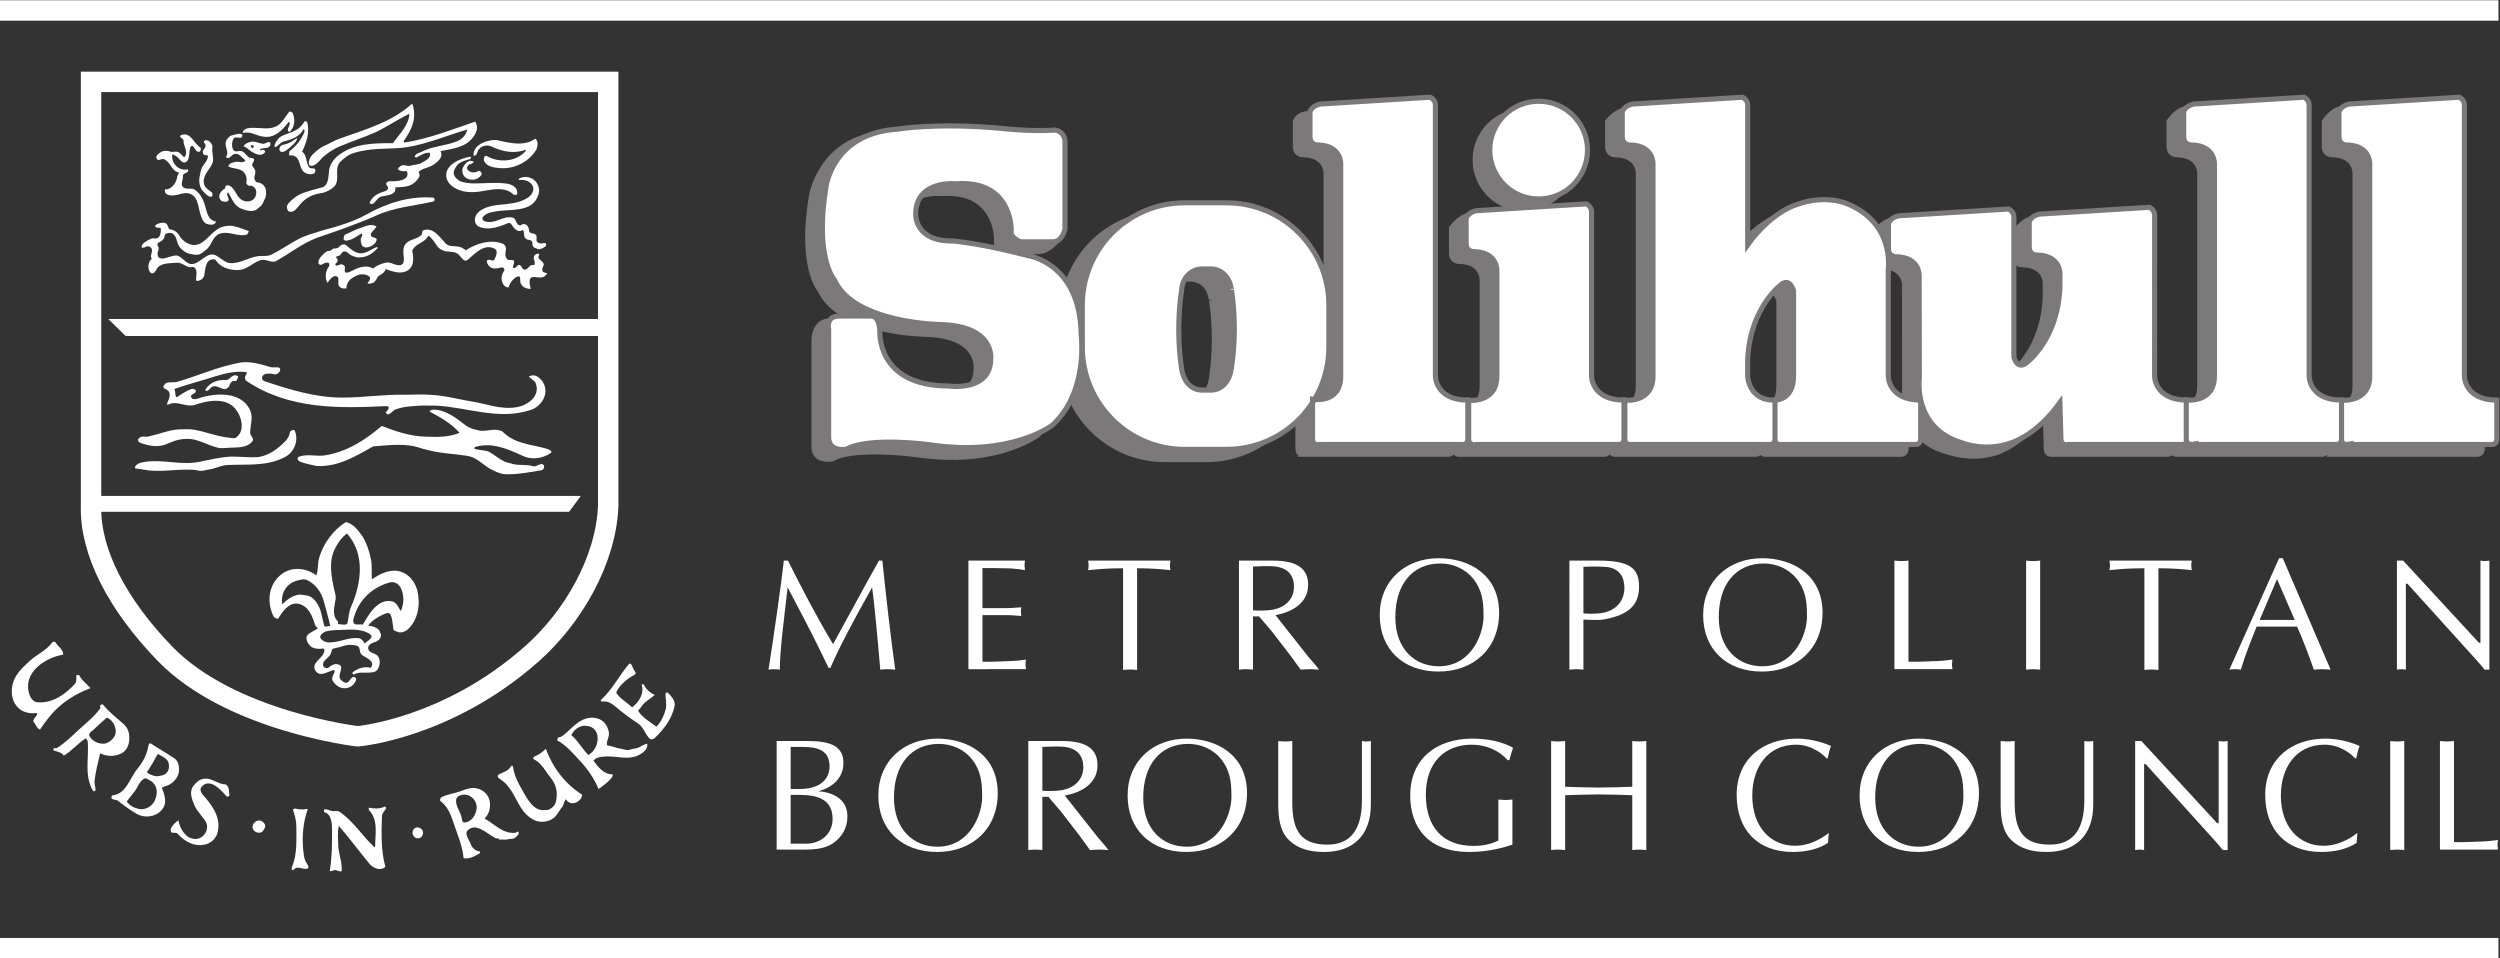
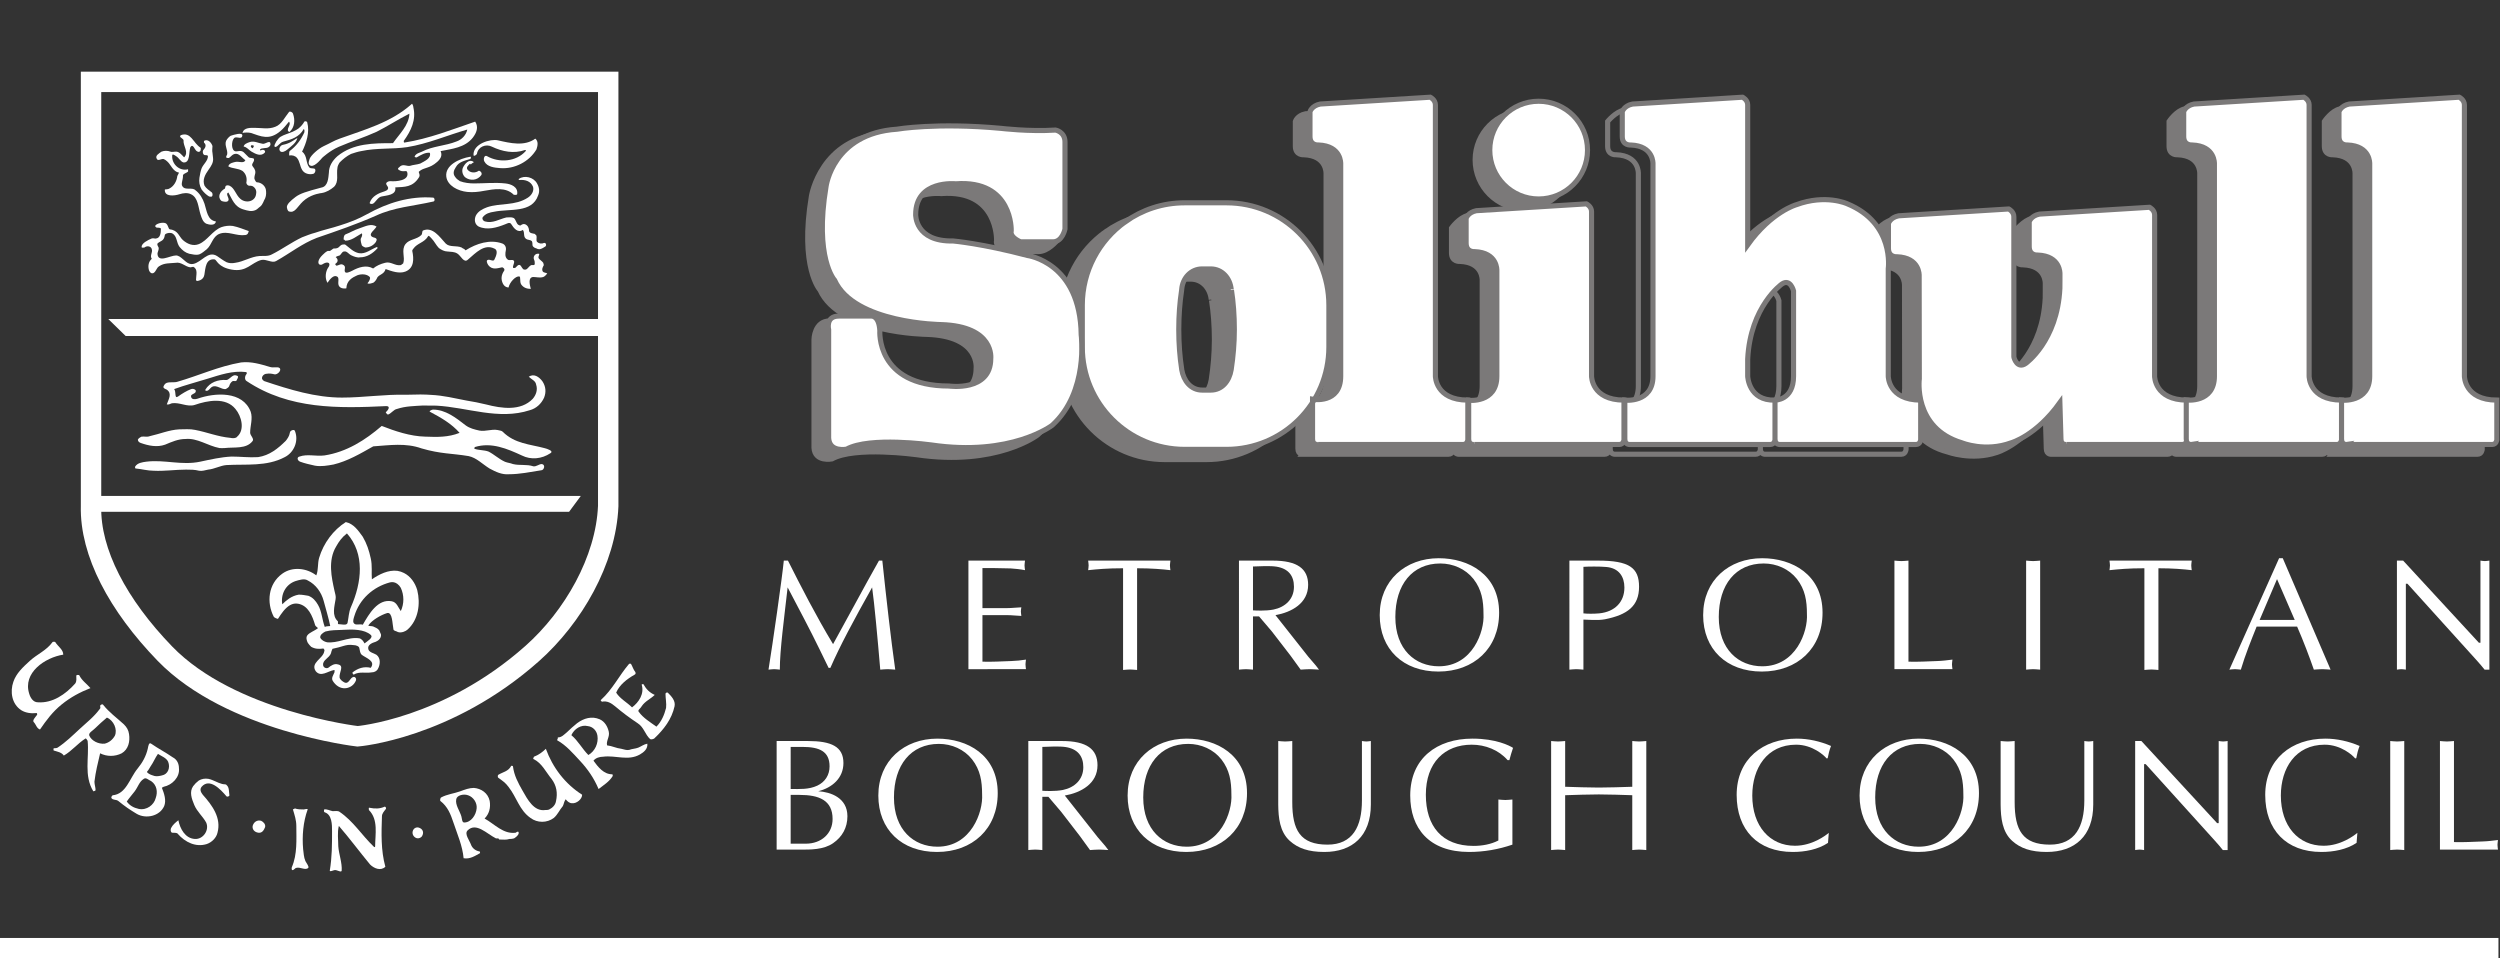
<svg xmlns="http://www.w3.org/2000/svg" viewBox="0 0 794.293 304.493" height="304.493" width="794.293" xml:space="preserve" id="svg2" version="1.1">
  <rect x="0" y="0" width="794.293" height="304.493" fill="#333333" stroke="none" />
  <defs id="defs6" />
  <g transform="matrix(1.333,0,0,-1.333,0,304.493)" id="g10">
    <g transform="scale(0.1)" id="g12">
      <path id="path14" style="fill:#ffffff;fill-opacity:1;fill-rule:nonzero;stroke:none" d="m 71.016,709.078 c 17.738,16.25 39.199,24.32 54.066,44.602 0,1.34 6.758,1.34 6.758,0 6.758,-10.821 18.922,-17.571 18.922,-29.739 -43.25,-6.761 -97.313,-43.25 -81.094,-93.25 2.699,-9.472 9.457,-20.293 20.273,-20.293 35.141,-2.687 66.227,18.93 89.207,44.614 4.055,5.41 2.704,12.168 2.704,18.918 1.351,2.699 5.406,1.359 6.757,1.359 6.758,-13.519 17.567,-20.277 27.032,-31.098 -24.332,-9.461 -47.305,-21.621 -68.93,-39.203 -21.629,-17.558 -36.496,-37.828 -51.363,-59.457 -8.113,2.699 -9.465,12.16 -14.871,17.571 -4.055,4.058 4.059,12.168 8.113,17.578 0,1.332 0,4.05 -1.355,4.05 -12.16,-1.359 -25.684,0 -36.492,6.75 -22.977,14.872 -27.031,44.61 -18.922,67.59 6.758,20.27 22.973,35.141 39.195,50.008" />
      <path id="path16" style="fill:#ffffff;fill-opacity:1;fill-rule:nonzero;stroke:none" d="m 189.961,546.879 c 17.574,16.223 33.789,28.391 48.656,48.66 1.356,1.352 0,4.051 0,6.762 1.356,2.687 5.41,4.051 6.758,2.687 14.867,-18.91 32.441,-31.066 50.012,-47.297 6.761,-6.761 10.812,-13.511 12.164,-22.972 2.703,-17.578 -1.352,-36.489 -17.571,-45.957 -16.218,-8.114 -35.14,-8.114 -51.363,0 -5.402,-22.981 -10.812,-44.614 -13.515,-67.582 0,-6.75 2.703,-13.508 2.703,-20.27 0,-1.359 -4.055,-2.711 -5.403,-2.711 -22.984,37.852 -9.464,79.742 -13.519,120.289 -1.348,2.711 -4.055,6.762 -5.406,5.41 -18.926,-12.168 -32.438,-29.726 -51.364,-40.546 -5.402,8.117 -16.215,9.468 -24.324,12.168 0,1.351 -1.359,5.41 1.348,5.41 2.703,0 5.402,0 8.109,1.351 20.277,13.508 35.141,28.379 52.715,44.598 z m 36.492,1.351 c -6.121,-6.121 -16.219,-10.808 -13.515,-17.57 5.406,-12.172 21.625,-20.281 36.492,-18.93 10.812,2.711 18.925,9.469 24.332,18.93 6.758,14.871 -2.707,36.5 -18.922,43.262 -9.465,-8.121 -18.922,-16.231 -28.387,-25.692" />
      <path id="path18" style="fill:#ffffff;fill-opacity:1;fill-rule:nonzero;stroke:none" d="m 327.828,452.27 c 11.684,14.191 20.274,29.73 24.328,47.3 1.352,6.758 2.703,16.219 8.11,12.16 17.566,-12.16 33.789,-20.261 51.359,-32.429 10.816,-5.41 14.867,-16.223 14.867,-25.68 2.707,-21.633 -16.219,-40.551 -36.492,-44.601 -1.352,-1.348 -4.055,-1.348 -4.055,-2.711 5.407,-13.508 10.813,-29.731 5.407,-43.25 -10.809,-24.34 -43.25,-31.079 -64.875,-18.93 -16.223,9.473 -29.739,18.93 -44.606,31.101 -5.406,4.051 -12.164,1.348 -16.219,6.75 -1.355,2.7 1.352,5.411 2.703,6.75 32.434,2.711 40.551,40.559 59.473,63.54 z m 31.09,5.41 c -3.336,-4.668 -4.059,-8.121 -8.117,-12.168 -1.348,-2.703 2.707,-4.051 4.058,-5.41 4.059,-2.704 9.461,-4.051 13.516,-5.411 5.41,-1.351 12.168,0 17.57,1.36 14.868,2.687 20.278,18.918 14.868,32.429 -4.055,9.461 -16.219,13.52 -24.329,18.93 -6.757,-9.469 -10.816,-20.281 -17.566,-29.73 z M 321.07,398.199 c -6.976,-9.301 -13.519,-16.219 -18.922,-24.328 6.758,-9.461 16.215,-14.871 28.383,-17.57 18.922,-4.063 36.496,9.461 40.547,25.679 5.406,14.872 2.707,31.09 -10.812,40.551 -6.758,2.699 -12.164,9.457 -17.571,5.399 -10.816,-6.75 -13.519,-18.91 -21.625,-29.731" />
      <path id="path20" style="fill:#ffffff;fill-opacity:1;fill-rule:nonzero;stroke:none" d="m 462.988,365.762 c -6.062,14.547 -12.164,31.09 -2.699,44.597 4.047,5.411 8.106,9.469 13.512,13.52 6.758,4.051 14.867,5.41 22.976,4.051 12.168,-2.7 21.625,-9.45 32.438,-12.16 4.055,-1.34 9.461,0 10.812,-2.7 6.758,-5.398 5.411,-16.218 6.758,-24.34 0,-2.691 -5.402,-4.05 -6.758,-2.691 -14.867,17.57 -40.547,44.602 -59.468,22.981 -5.407,-6.758 -1.348,-13.52 2.703,-18.93 22.976,-25.68 44.605,-55.41 35.14,-90.559 -2.699,-12.16 -13.515,-22.972 -25.683,-27.043 -25.676,-8.097 -51.356,4.071 -68.926,24.34 -1.352,2.703 -8.113,2.703 -13.52,2.703 -4.05,1.348 -4.05,6.758 -2.699,10.809 4.051,8.109 10.809,13.519 17.567,18.93 4.058,-20.27 16.222,-43.25 39.195,-44.61 20.277,-1.351 35.144,21.629 27.035,39.199 -8.109,14.86 -21.625,25.68 -28.383,41.903" />
      <path id="path22" style="fill:#ffffff;fill-opacity:1;fill-rule:nonzero;stroke:none" d="m 615.719,299.531 c -9.364,1.34 -14.867,8.11 -13.512,16.219 2.699,9.469 10.813,14.871 20.273,12.172 5.407,-2.703 10.813,-8.113 9.461,-14.871 -2.703,-6.762 -6.761,-14.86 -16.222,-13.52" />
      <path id="path24" style="fill:#ffffff;fill-opacity:1;fill-rule:nonzero;stroke:none" d="m 706.277,315.75 c 0,13.52 -4.05,25.68 -8.109,39.199 0,1.352 4.059,0 4.059,2.699 6.757,-2.699 14.867,-2.699 21.625,-2.699 2.703,0 9.461,2.699 9.461,0 -10.813,-29.73 -13.516,-63.519 -10.813,-94.621 1.352,-9.457 1.352,-18.906 5.406,-28.379 2.703,-5.398 9.461,-13.519 6.758,-16.219 -6.758,-6.75 -18.922,2.7 -28.387,0 -2.699,0 -5.402,-5.398 -9.457,-5.398 -2.703,1.348 -1.351,5.398 -1.351,6.746 13.515,31.102 10.808,66.231 10.808,98.672" />
      <path id="path26" style="fill:#ffffff;fill-opacity:1;fill-rule:nonzero;stroke:none" d="m 791.43,303.59 c 0,14.859 0,39.199 -17.567,44.601 -2.707,1.348 -1.351,4.047 -1.351,6.758 6.758,1.352 13.511,-2.711 20.269,-4.058 5.407,0 12.168,1.347 16.223,-1.352 33.789,-22.969 52.715,-55.418 82.445,-83.801 1.356,-1.347 2.707,0 2.707,1.352 0,28.379 8.11,63.531 -14.871,86.512 0,1.347 -1.351,6.75 1.356,5.398 13.515,-2.699 24.332,-2.699 36.492,2.711 1.351,0 4.055,-2.711 2.707,-5.41 -4.059,-5.41 -9.465,-10.821 -9.465,-17.582 -1.352,-40.528 -2.703,-81.09 8.109,-120.289 -10.812,-10.809 -27.035,-4.051 -36.492,5.41 -25.683,31.09 -48.656,62.18 -74.34,91.91 -4.054,-16.219 -1.351,-32.441 -1.351,-48.66 1.351,-18.91 9.461,-39.199 8.109,-58.11 -1.351,-5.41 -10.812,2.7 -17.57,1.352 -4.059,-1.352 -10.817,-4.062 -10.817,-1.352 5.407,32.442 5.407,62.168 5.407,94.61" />
      <path id="path28" style="fill:#ffffff;fill-opacity:1;fill-rule:nonzero;stroke:none" d="m 986.063,291.43 c -5.403,6.761 -2.7,17.57 5.414,20.261 4.05,1.36 8.101,0 12.163,-2.691 6.76,-5.41 5.4,-13.531 1.35,-18.93 -5.412,-5.41 -13.513,-5.41 -18.927,1.36" />
      <path id="path30" style="fill:#ffffff;fill-opacity:1;fill-rule:nonzero;stroke:none" d="m 1080.68,323.859 c -6.51,19.532 -13.52,37.852 -31.09,51.371 -1.35,1.348 0,6.75 1.35,8.098 14.87,8.113 31.09,9.473 45.96,14.871 10.81,4.063 21.63,8.11 32.44,8.11 17.57,-1.36 33.79,-12.168 37.84,-31.079 2.71,-16.23 -1.35,-31.101 -12.16,-41.91 24.33,-13.511 44.6,-37.851 74.34,-33.789 1.35,1.348 5.41,4.059 6.76,1.348 0,-1.348 0,-2.688 0,-4.051 -2.71,-5.398 -6.76,-8.109 -10.82,-10.808 -4.05,-1.36 -6.76,-1.36 -10.81,-1.36 -8.11,-2.691 -16.22,-1.351 -24.33,-1.351 -1.35,0 -1.35,2.711 -2.7,2.711 -1.36,0 -4.06,0 -5.41,0 -21.63,10.808 -47.3,39.199 -67.58,18.91 -8.11,-8.102 4.06,-22.961 8.11,-33.782 2.7,-8.109 10.81,-14.867 20.27,-16.218 1.35,0 1.35,-2.7 1.35,-4.059 -12.16,-6.762 -24.32,-14.859 -39.19,-12.172 -2.71,29.742 -14.87,56.77 -24.33,85.16 z m 18.92,14.86 c 1.74,-5.789 1.35,-14.86 6.76,-14.86 16.22,0 28.39,17.571 29.73,33.789 1.36,13.524 -8.1,27.032 -20.27,31.082 -10.81,4.071 -27.03,0 -28.38,-9.449 -2.7,-13.519 8.11,-27.043 12.16,-40.562" />
      <path id="path32" style="fill:#ffffff;fill-opacity:1;fill-rule:nonzero;stroke:none" d="m 1245.58,399.551 c 11.73,-20.52 27.03,-50.012 54.06,-45.949 2.7,0 6.76,0 9.46,1.347 8.11,4.051 14.87,10.813 16.22,20.281 4.06,18.911 1.35,36.489 -10.81,52.7 -13.51,16.218 -22.98,37.851 -43.25,47.32 -1.35,1.34 1.35,4.051 1.35,5.398 10.81,4.051 20.28,10.821 28.39,18.922 16.21,-44.601 45.95,-83.8 86.5,-109.48 0,-10.809 -13.52,-21.621 -24.33,-20.27 -5.41,0 -10.82,4.051 -14.87,9.461 -4.05,-5.41 -4.05,-10.812 -6.76,-16.222 -8.11,-9.457 -12.16,-20.27 -21.62,-28.379 -16.22,-12.168 -39.2,-12.168 -55.42,0 -27.03,18.922 -32.44,48.648 -52.71,74.34 -6.76,9.46 -14.87,14.859 -24.33,21.621 -1.36,1.347 -1.36,5.41 0,6.757 10.81,6.75 24.33,8.114 31.08,21.633 1.36,0 4.06,0 4.06,-1.351 2.7,-21.629 12.17,-39.2 22.98,-58.129" />
      <path id="path34" style="fill:#ffffff;fill-opacity:1;fill-rule:nonzero;stroke:none" d="m 1382.09,471.18 c -17,18.23 -32.44,36.5 -54.06,48.672 -1.36,0 2.7,4.046 1.35,6.75 9.46,0 14.87,6.757 21.63,12.16 8.11,8.117 16.21,14.879 24.32,21.629 16.22,12.168 35.15,17.578 54.07,9.468 12.16,-5.41 18.92,-17.57 21.63,-29.738 2.7,-12.16 -6.76,-21.633 -4.06,-32.441 12.17,-1.352 21.62,-6.75 33.79,-8.11 6.76,-1.34 12.16,-4.05 18.92,-2.699 6.76,2.699 14.87,2.699 21.63,5.41 6.76,2.688 13.51,8.098 21.62,9.449 1.36,-12.16 -8.11,-20.261 -17.56,-25.671 -28.39,-16.219 -58.12,-1.36 -87.86,-5.411 -8.11,0 -17.57,-2.707 -22.98,-9.468 10.81,-14.86 24.33,-32.442 44.61,-32.442 1.35,0 1.35,-2.687 1.35,-4.047 -8.11,-13.511 -21.63,-21.621 -33.8,-31.082 -10.81,25.68 -25.67,47.301 -44.6,67.571 z m 41.9,59.48 c -1.86,12.102 -10.81,21.629 -22.97,22.981 -16.23,4.05 -32.45,-6.762 -39.2,-21.629 16.22,-13.524 25.68,-32.442 40.55,-47.313 16.21,9.473 24.32,28.391 21.62,45.961" />
      <path id="path36" style="fill:#ffffff;fill-opacity:1;fill-rule:nonzero;stroke:none" d="m 1465.89,600.941 c -8.75,7.411 -18.92,13.528 -31.09,10.821 0,0 -4.05,2.707 -2.7,4.047 28.39,25.691 43.25,58.121 67.58,86.511 1.36,0 2.71,0 4.06,0 4.05,-6.761 5.41,-13.519 10.81,-20.281 0,-1.348 1.35,-4.059 -1.35,-5.41 -18.92,-10.809 -36.5,-24.32 -44.61,-43.25 9.47,-14.859 25.69,-22.981 37.85,-35.141 16.22,12.16 29.74,32.453 22.98,54.071 0,1.351 2.7,1.351 4.05,1.351 6.76,-12.16 14.87,-20.281 27.04,-25.691 -9.47,-9.449 -22.98,-14.86 -31.09,-27.028 -2.71,-5.402 -10.82,-9.461 -6.76,-13.511 10.81,-14.871 27.03,-24.328 41.9,-35.141 12.17,12.16 18.93,28.391 22.98,44.602 1.35,10.82 -1.35,22.98 -1.35,33.8 0,1.329 2.7,4.039 5.4,2.688 8.11,-8.109 18.93,-18.91 16.22,-32.438 -6.76,-31.082 -25.68,-55.41 -48.65,-77.043 -2.71,-1.347 -6.76,-2.699 -9.47,-1.347 -12.16,10.808 -14.87,28.379 -29.73,37.84 -20.28,13.531 -36.5,25.687 -54.07,40.55" />
      <path id="path38" style="fill:none;stroke:#ffffff;stroke-width:48.658;stroke-linecap:butt;stroke-linejoin:miter;stroke-miterlimit:4;stroke-dasharray:none;stroke-opacity:1" d="m 852.258,529.309 c 0,0 -302.766,35.14 -459.555,197.332 C 281.469,841.711 214.293,967.23 216.992,1078.07 V 2089.08 H 1449.67 V 1078.07 C 1444.27,948.309 1365.87,813.148 1268.55,726.641 1065.98,546.578 852.258,529.309 852.258,529.309 Z" />
      <path id="path40" style="fill:#ffffff;fill-opacity:1;fill-rule:nonzero;stroke:none" d="m 1192.12,1883.58 c -13.54,1.08 -31.09,2.7 -37.85,16.22 -2.7,5.4 0,16.22 6.76,12.16 28.38,-16.21 68.94,-13.51 91.91,12.17 1.35,1.35 0,2.7 -1.35,2.7 -27.03,-9.46 -54.07,-4.05 -79.74,8.11 -13.52,6.76 -32.45,0 -35.15,-17.57 -1.35,-2.71 -8.11,-6.76 -8.11,-2.71 -1.35,27.04 40.55,39.2 58.12,35.15 29.72,-6.86 63.53,-14.87 89.21,4.05 8.11,-6.76 5.4,-17.57 2.7,-25.68 -17.57,-29.73 -52.71,-47.3 -86.5,-44.6" />
      <path id="path42" style="fill:#ffffff;fill-opacity:1;fill-rule:nonzero;stroke:none" d="m 1138.05,1875.47 c 1.21,0.6 2.71,2.7 5.41,1.35 4.05,-2.7 5.41,-5.41 4.05,-9.46 -9.46,-13.52 -27.03,-14.87 -39.19,-5.41 -5.41,5.41 -8.11,13.52 -5.41,21.63 4.06,9.46 14.87,22.97 25.68,14.87 2.7,-1.36 -4.05,-2.7 -5.41,-5.41 -1.34,-1.35 -2.7,0 -2.7,1.35 -4.05,-4.05 -9.46,-8.11 -6.75,-13.51 5.4,-8.11 16.22,-9.47 24.32,-5.41" />
      <path id="path44" style="fill:#ffffff;fill-opacity:1;fill-rule:nonzero;stroke:none" d="m 1258.35,1813.29 c 9.13,5.96 14.87,16.23 12.16,25.69 -5.4,13.51 -18.92,17.57 -32.44,16.21 -1.35,0 -2.7,1.36 -1.35,2.71 13.52,9.46 35.15,4.05 43.26,-10.82 5.4,-9.45 6.75,-18.92 2.7,-28.38 -14.87,-43.25 -67.58,-31.09 -105.43,-39.2 -9.46,-1.35 -20.27,-4.05 -27.03,-13.51 -1.35,-4.06 1.35,-8.11 5.4,-9.46 18.93,-5.41 33.79,5.4 51.37,9.46 5.4,0 12.16,1.35 17.57,-1.35 5.41,-4.06 5.41,-12.17 10.81,-16.23 1.35,0 4.05,-2.7 5.41,-1.35 4.05,2.71 6.75,4.06 10.81,2.71 6.76,-2.71 9.46,-9.47 9.46,-16.22 1.35,-5.41 8.11,-5.41 13.52,-6.76 1.35,-1.35 2.7,-2.7 4.05,-4.05 1.36,-5.41 -1.35,-10.82 1.36,-14.87 4.05,-4.06 10.81,-5.41 16.21,-2.71 5.41,1.36 6.76,-5.4 4.06,-8.11 -4.06,-2.7 -8.11,-5.4 -13.52,-6.75 -2.7,0 -5.41,0 -6.75,1.35 -4.06,1.35 -9.47,2.7 -10.82,8.11 0,2.7 0,6.76 -1.35,9.46 -4.06,4.05 -9.46,2.7 -13.52,5.41 -8.11,5.4 -2.7,14.87 -8.11,21.62 -12.16,-8.11 -21.62,4.05 -28.38,14.87 -4.05,4.06 -9.46,0 -13.52,-1.35 -20.27,-8.11 -43.25,-14.87 -63.52,-5.41 -9.47,5.41 -10.81,16.22 -6.76,25.68 5.4,10.81 16.22,16.22 27.03,20.28 32.44,10.81 66.23,2.7 97.32,22.97" />
      <path id="path46" style="fill:#ffffff;fill-opacity:1;fill-rule:nonzero;stroke:none" d="m 857.367,1740.3 c 13.117,4.24 26.582,12.17 40.098,4.06 -4.059,-8.11 -20.274,-17.57 -10.817,-24.33 4.059,-2.7 8.114,-1.35 10.817,-5.4 1.351,-2.71 -1.352,-5.41 -1.352,-6.76 -5.406,-8.11 -14.867,-13.52 -25.683,-13.52 -2.7,1.35 -6.758,2.7 -8.106,5.41 -1.351,4.05 -2.707,9.46 -2.707,14.87 1.356,4.05 5.406,8.11 2.707,13.51 -12.168,-6.75 -24.332,-17.57 -39.199,-17.57 -1.352,0 -1.352,2.7 -4.055,2.7 0,4.06 0,9.47 4.055,12.17 10.813,4.06 20.273,10.36 34.242,14.86" />
      <path id="path48" style="fill:#ffffff;fill-opacity:1;fill-rule:nonzero;stroke:none" d="m 1113.73,1826.81 c -21.9,2.19 -47.28,14.66 -50.01,36.49 -3.38,27.04 31.08,43.25 56.76,47.31 2.7,1.35 2.7,-4.06 0,-5.41 -13.51,-4.05 -27.03,-6.75 -33.79,-18.92 -5.41,-8.11 -8.11,-16.22 -1.35,-24.33 2.7,-4.05 6.76,-6.76 10.81,-9.46 10.82,-4.06 22.98,-5.41 33.8,-5.41 24.32,0 50.01,2.71 74.33,0 13.52,-1.35 31.09,-8.1 28.39,-25.68 -1.36,-2.7 -6.76,-1.35 -8.11,-1.35 -18.93,18.93 -47.31,13.52 -70.29,9.47 -13.51,-2.71 -27.03,-4.06 -40.54,-2.71" />
      <path id="path50" style="fill:#ffffff;fill-opacity:1;fill-rule:nonzero;stroke:none" d="m 767.711,1653.8 c 0,0 9.457,6.76 14.867,4.06 4.055,-1.35 2.699,-8.11 0,-10.82 -6.758,-9.46 -8.789,-26.01 -2.031,-36.83 5.41,8.11 14.195,19.27 22.305,15.21 6.757,-2.71 1.945,-13.31 4.05,-20.28 3.379,-11.15 18.586,-8.1 18.586,-8.1 0.68,18.24 13.86,25.67 26.02,31.08 10.816,4.06 23.652,2.7 29.738,-4.05 2.559,-2.85 -1.351,-10.82 -5.406,-14.87 2.699,-2.7 10.137,0 14.187,1.35 4.059,2.7 7.778,8.11 9.129,12.16 5.407,8.11 16.215,7.44 19.938,20.28 14.867,-5.41 32.566,-11.57 46.965,-6.08 21.289,8.11 20.613,30.41 16.558,49.33 -0.281,1.32 1.352,4.06 2.703,5.41 9.461,13.51 26.35,14.19 35.14,29.74 1.49,2.63 5.41,-2.71 8.11,-5.41 6.76,-6.76 10.81,-16.22 17.57,-22.98 5.41,-4.06 13.18,-8.11 19.94,-8.11 9.46,-1.35 16.56,0 24.67,-5.41 8.11,-5.41 15.2,-23.31 24.67,-13.85 18.92,16.22 38.85,38.18 63.18,26.02 9.46,-4.06 4.06,-17.58 0,-25.69 -2.7,-6.75 -10.81,1.36 -16.22,-1.34 -4.05,-1.35 -1.35,-8.11 1.36,-12.17 9.29,-12.39 22.3,-7.43 32.43,-5.41 2.65,0.53 8.11,-4.05 5.41,-8.11 -6.76,-9.45 -8.27,-20.35 -2.7,-31.09 4.73,-9.12 13.18,-8.78 13.18,-8.78 3.04,13.18 17.23,27.71 25.67,26.36 4.01,-0.64 0.34,-12.17 4.4,-18.92 5.4,-8.11 14.19,-10.82 22.98,-10.82 -2.71,10.82 -6.76,27.03 5.4,28.39 8.11,0 16.22,-2.71 24.33,0 4.06,1.35 6.76,5.41 9.46,8.11 -2.7,2.7 -8.11,1.35 -10.81,5.4 -2.7,5.41 0,9.46 2.7,14.87 0,1.35 -1.35,4.06 -1.35,5.41 -2.7,4.05 -8.11,6.76 -10.81,10.81 -2.71,4.06 4.05,10.81 0,10.81 -8.11,1.35 -14.87,-6.75 -10.81,-14.86 1.35,-2.71 1.35,-5.41 1.35,-9.47 0,-1.35 -1.35,-2.7 -2.7,-2.7 -1.36,0 -4.06,0 -5.41,0 -6.76,-2.7 -9.46,-12.16 -16.22,-10.81 -5.41,0 -6.76,8.11 -10.82,10.81 -5.4,2.7 -9.45,-6.76 -12.16,-6.76 -10.81,-2.7 1.01,11.83 -2.37,16.9 -3.09,4.63 -11.14,-0.68 -15.2,3.37 -6.76,5.42 -5.41,14.87 -4.06,21.63 1.36,6.76 -1.35,13.52 -8.11,16.22 -29.73,10.82 -62.17,0 -87.85,-16.22 -2.7,4.06 -6.76,4.06 -9.46,6.76 -12.17,5.41 -28.38,0 -37.85,9.46 -14.86,16.22 -31.09,40.55 -54.06,31.09 -2.7,-1.35 -1.35,-8.11 -4.06,-10.81 -10.81,-10.82 -28.381,-9.46 -37.845,-21.63 -10.809,-14.87 0,-31.08 -5.403,-45.95 -1.351,-1.36 -4.058,-2.71 -5.406,-4.06 -13.516,-2.7 -24.332,9.46 -37.848,5.41 -10.812,-2.71 -20.273,-6.76 -28.383,-13.52 -16.218,9.46 -35.14,2.7 -50.007,-5.41 -5.41,-2.7 -16.223,-8.11 -17.575,-1.35 -1.351,5.41 4.395,12.17 -5.406,16.22 -5.152,2.13 -9.465,-2.7 -14.867,-2.7 -1.355,1.35 -3.887,3.42 -1.355,5.07 6.757,4.39 5.406,11.15 0,15.21 2.707,2.69 6.757,2.69 9.464,4.05 4.051,2.7 5.407,9.46 10.813,9.46 6.758,1.35 10.812,-6.76 17.57,-9.46 5.406,-2.7 14.418,-5.86 19.824,-4.51 16.223,0 30.188,8.56 42.352,22.08 l -1.352,2.7 c -14.867,-5.4 -27.035,-17.57 -43.25,-14.87 -13.519,2.71 -21.628,12.17 -32.441,20.28 -2.703,1.35 -5.406,0 -8.109,0 -8.114,-4.06 -6.086,-9.46 -19.602,-9.13 -1.348,0.04 -6.078,-4.39 -8.781,-5.74 -1.356,0 -4.055,0 -5.406,0 -5.407,-2.7 -8.028,-5.49 -12.168,-9.46 -10.332,-9.91 -11.688,-18.02 -8.981,-21.63 2.703,-3.6 7.633,-1.35 7.633,-1.35" />
      <path id="path52" style="fill:#ffffff;fill-opacity:1;fill-rule:nonzero;stroke:none" d="m 767.711,1907.91 c 0,0 -15.742,-20.27 -25.656,-18.92 -7.797,1.06 -7.207,8.1 -4.051,16.67 3.152,8.56 20.273,23.88 33.34,30.18 17.566,8.11 23.398,12.61 38.265,18.02 59.473,21.63 121.645,37.85 171.657,82.45 1.351,2.71 4.054,-5.4 4.054,-8.11 6.758,-29.74 -5.41,-55.41 -22.976,-79.75 0,-1.35 0,-4.05 1.351,-4.05 59.465,9.46 113.535,31.09 168.955,50.01 8.78,-13.52 2.7,-27.03 -5.41,-37.84 -18.92,-24.33 -50.01,-27.03 -77.04,-32.44 4.05,-9.47 1.4,-17.19 -8.11,-25.68 -18.93,-16.9 -31.09,-12.17 -43.25,-22.98 -2.707,-1.35 3.82,-7.34 0,-13.52 -15.324,-24.78 -35.145,-22.97 -56.77,-24.32 3.606,-18.48 -20.277,-18.93 -32.441,-21.63 -9.461,-1.36 -15.316,-15.77 -21.625,-17.57 -2.906,-0.83 -7.637,0.14 -6.758,2.7 5.402,15.77 21.625,22.98 35.141,27.03 2.894,0.87 6.758,2.71 8.109,5.41 2.707,5.41 -4.051,8.11 -4.051,13.51 1.348,4.06 6.758,5.41 9.457,5.41 14.868,-1.35 46.856,1.35 40.551,21.63 -1.797,5.77 -9.461,-1.8 -20.277,5.4 -1.586,1.07 -1.348,2.71 -1.348,4.06 2.699,1.35 4.055,4.06 6.758,5.41 6.758,4.05 14.867,-1.35 21.625,0 8.109,2.7 16.219,2.7 24.329,5.4 9.46,5.41 27.03,12.16 22.98,25.68 -10.81,1.36 -21.63,-5.41 -31.09,-10.81 -2.703,-1.35 -4.055,1.35 -5.407,1.35 2.704,8.11 12.167,9.46 17.577,12.17 25.67,13.51 55.41,13.51 82.44,24.32 12.17,4.06 22.98,14.88 25.69,28.39 -47.31,-13.51 -93.27,-33.79 -143.277,-41.9 -36.492,-5.41 -71.637,-1.35 -109.48,-9.46 -8.114,-1.35 -16.223,-4.06 -24.332,-6.76 -10.813,-5.41 -18.922,-12.17 -27.032,-20.28 -2.707,-4.05 -5.406,-9.45 -5.406,-13.51 -2.703,-14.87 4.055,-32.44 -8.109,-44.6 -8.11,-6.77 -17.992,-13.07 -29.739,-14.87 0,0 -20.695,-1.8 -38.265,-14.87 -17.57,-13.06 -22.527,-30.64 -35.141,-29.74 -5.914,0.43 -7.211,1.8 -9.011,9.46 -1.805,7.67 9.011,17.13 20.273,25.68 11.262,8.57 26.16,13.07 61.723,22.53 16.218,2.71 16.644,23.43 17.992,35.6 0,14.87 8.109,28.38 20.277,39.19 37.844,31.09 86.504,31.09 132.457,31.09 14.867,21.63 37.848,41.9 39.199,70.28 -27.031,-13.51 -51.363,-29.73 -78.394,-43.25 -29.735,-13.51 -59.082,-22.48 -89.629,-35.59 -22.051,-9.46 -40.125,-26.58 -40.125,-26.58" />
      <path id="path54" style="fill:#ffffff;fill-opacity:1;fill-rule:nonzero;stroke:none" d="m 618.609,1674.07 c 9.438,0.63 20.274,-1.34 29.731,4.06 24.332,12.17 45.957,28.39 71.64,40.55 10.813,4.06 20.274,8.11 31.09,10.82 18.918,6.75 39.196,10.8 59.465,17.56 21.629,6.76 43.254,14.87 64.879,27.03 48.664,27.04 101.371,43.26 156.786,39.2 4.06,0 5.41,-9.46 0,-9.46 -47.302,-10.81 -93.259,-13.51 -136.512,-33.79 -45.954,-20.27 -93.262,-36.49 -140.567,-52.71 -35.141,-13.52 -63.523,-36.5 -97.316,-55.42 -9.465,-5.4 -22.977,5.41 -35.145,2.71 -24.324,-6.76 -34.691,-29.29 -70.281,-22.98 -32.977,5.84 -35.594,22.98 -40.547,24.32 -21.629,2.71 -22.035,-20.44 -24.785,-36.94 -2.25,-13.51 -17.121,-14.42 -17.121,-14.42 -1.348,0 -2.699,1.35 -2.699,2.71 0,10.81 5.406,25.68 -6.758,31.08 -1.352,0 -4.051,-1.35 -6.758,-1.35 -12.168,1.35 -21.625,13.52 -35.141,10.82 -13.519,-1.35 -27.031,0 -39.199,-8.11 -6.758,-4.06 -6.758,-12.17 -13.516,-16.22 -5.406,-2.71 -9.464,2.7 -10.812,6.76 -2.703,9.46 -1.352,20.27 6.754,27.03 -5.406,8.11 2.707,14.86 0,22.98 -1.348,6.75 -10.813,9.46 -17.567,4.05 -1.355,0 -6.757,-1.67 -6.757,1.35 0,9.01 14.867,16.22 24.324,20.28 4.058,1.35 8.113,-1.35 10.816,0 9.461,1.35 10.809,13.52 10.809,21.62 1.359,4.06 -5.402,4.06 -9.457,4.06 -1.352,0 -4.485,2.77 -4.055,4.05 1.801,5.41 16.219,9.47 24.328,6.76 6.758,-2.7 6.563,-14.38 10.813,-14.87 19.82,-2.25 21.625,-17.57 31.086,-25.68 10.816,-9.46 24.332,-14.87 37.847,-9.46 20.274,8.11 32.438,32.44 54.063,40.55 8.113,2.7 17.574,4.05 27.035,2.7 13.516,-2.7 25.68,-8.11 37.844,-12.16 -1.348,-4.05 -1.805,-8.56 -8.106,-9.46 -21.785,-3.12 -41.906,10.81 -62.179,2.7 -16.219,-6.76 -17.567,-25.68 -29.731,-36.49 -5.41,-4.06 -10.816,-9.47 -17.578,-12.17 -8.105,-2.7 -16.215,0 -24.324,1.35 -9.465,2.7 -16.219,8.11 -22.977,16.22 -8.113,10.82 -5.41,25.69 -17.57,32.44 -6.762,2.7 -17.125,-0.45 -17.574,-4.05 -1.914,-15.31 -10.813,-13.52 -17.571,-20.28 -1.351,-2.7 1.348,-6.76 2.704,-9.46 1.351,-5.41 -2.704,-10.81 -2.704,-14.87 1.348,-22.97 29.735,-4.05 44.602,-4.05 2.703,0 5.41,-1.36 8.113,-2.7 10.813,-6.77 18.922,-20.28 32.438,-17.58 20.273,4.06 35.14,32.44 56.765,18.92 8.114,-5.4 14.871,-10.8 22.977,-14.86 6.762,-2.7 13.519,-2.7 20.277,-1.35 20.274,2.7 37.848,14.87 58.121,16.21" />
      <path id="path56" style="fill:#ffffff;fill-opacity:1;fill-rule:nonzero;stroke:none" d="m 580.762,1784.91 c -22.434,6.41 -27.032,24.33 -36.492,40.55 -1.356,-1.35 -2.704,-1.35 -2.704,-2.7 -1.355,-5.41 5.961,-12.35 2.25,-17.12 -3.152,-4.06 -11.711,-1.81 -15.769,-0.46 -10.813,9.46 -4.055,22.98 8.113,29.74 0,1.35 1.352,4.06 1.352,5.4 1.351,2.71 6.758,2.71 9.461,1.36 12.164,-5.41 14.863,-21.63 25.679,-31.09 13.516,-12.16 36.493,-6.76 37.844,12.17 1.352,6.76 -1.351,13.51 -8.109,17.56 -2.703,1.36 -6.758,1.36 -9.461,1.36 -4.055,1.35 -6.758,5.4 -5.406,9.46 1.351,9.46 -1.352,18.92 -9.461,25.68 -10.813,6.76 -23.657,5.18 -33.789,10.82 1.125,8.11 13.519,9.91 17.566,10.81 7.109,1.58 19.828,-4.51 22.984,4.05 -8.566,5.63 -14.871,17.57 -25.683,14.87 -5.407,-1.35 -7.211,-4.96 -12.614,-9.01 -1.355,-1.36 -5.41,-0.9 -7.66,0.9 0,2.7 2.703,6.31 2.703,7.66 1.348,10.81 -6.761,20.72 -2.703,31.53 2.703,5.41 6.758,9.47 10.809,12.17 8.117,2.7 28.746,8.96 27.933,0.45 -0.894,-9.46 -11.296,-2.88 -17.117,-4.5 -8.109,-2.26 -10.793,-26.46 -1.804,-31.99 5.859,-3.61 13.968,3.6 22.078,-3.15 4.058,-4.06 8.109,-8.12 12.164,-12.17 4.054,-2.71 11.742,-0.41 12.504,-4.39 1.351,-7.1 -7.973,-11.39 -3.043,-17.23 12.164,-14.43 2.703,-18.93 4.058,-29.74 1.348,-2.71 2.7,-6.76 5.403,-8.11 9.461,0 18.922,-6.76 21.625,-16.22 1.355,-6.76 1.355,-14.87 -1.348,-21.63 -4.055,-6.76 -5.41,-14.87 -12.168,-20.27 -4.055,-2.71 -6.371,-6.1 -10.812,-8.11 -9.911,-4.51 -18.926,-1.36 -28.383,1.35" />
      <path id="path58" style="fill:#ffffff;fill-opacity:1;fill-rule:nonzero;stroke:none" d="m 668.281,1971.77 c -26.699,-22.64 -45.957,-12.5 -70.285,-4.39 -5.406,1.35 -14.535,1.35 -19.937,0 2.703,13.51 20.277,12.16 29.734,12.16 16.223,0 32.441,-4.05 48.66,2.71 14.871,5.4 23.313,24.32 32.438,35.14 1.949,2.31 8.113,0 9.464,-4.06 5.407,-14.87 4.051,-32.77 -8.113,-43.25 -1.449,-1.24 -2.703,1.35 -4.051,2.71 -1.355,8.1 8.106,14.86 2.7,21.62 -6.758,-8.11 -12.559,-15.81 -20.61,-22.64" />
      <path id="path60" style="fill:#ffffff;fill-opacity:1;fill-rule:nonzero;stroke:none" d="m 707.816,1907.91 c -4.332,5.19 -11.832,7.09 -18.586,5.74 0,2.71 -0.339,7.78 1.012,10.48 16.223,12.16 27.031,27.03 35.145,44.6 0,2.7 1.351,5.41 -1.356,8.11 -11.148,-19.6 -28.394,-24.62 -48.656,-30.07 -8.789,-2.37 -12.168,-11.49 -18.922,-12.84 -1.355,0 -2.367,1.69 -2.367,1.69 -0.672,4.72 7.809,18.52 14.531,22.63 16.559,10.14 42.238,10.14 56.77,36.16 0.66,1.18 5.406,1.36 6.758,-1.35 6.757,-24.33 -2.364,-50.35 -12.165,-70.28 13.18,-9.47 8.11,-27.03 17.571,-37.85 2.703,-2.7 8.109,-1.35 12.168,-2.7 4.051,-2.71 1.351,-10.82 -2.707,-12.17 -9.461,-2.7 -21.625,0 -27.032,9.46 -5.406,9.47 -5.406,20.28 -12.164,28.39" />
      <path id="path62" style="fill:#ffffff;fill-opacity:1;fill-rule:nonzero;stroke:none" d="m 684.504,1927.51 c -5.133,-4.4 -13.18,-7.78 -16.899,-3.38 -4.367,5.16 0.477,13.75 6.418,14.87 16.219,3.04 23.989,9.79 34.805,16.55 -2.707,-12.16 -14.867,-19.93 -24.324,-28.04" />
      <path id="path64" style="fill:#ffffff;fill-opacity:1;fill-rule:nonzero;stroke:none" d="m 496.957,1879.52 c -8.496,-11.89 -14.863,-24.33 -9.457,-37.84 4.055,-6.76 10.813,-10.81 17.574,-16.22 1.348,-1.35 2.699,-6.76 0,-9.46 -1.351,-1.36 -5.406,0 -6.761,0 -6.758,4.05 -12.165,9.46 -17.571,16.21 -5.41,9.47 -6.758,18.93 -5.41,28.39 1.356,8.11 2.711,16.22 5.41,22.98 4.055,9.46 14.867,17.57 14.867,28.38 0,2.7 -5.406,2.7 -8.109,2.7 -4.055,1.36 -5.621,9.04 -2.703,12.17 4.734,5.07 8.113,12.17 1.351,17.57 0,1.35 0,2.7 0,4.05 9.461,5.41 17.575,-4.05 20.274,-12.16 0,-5.4 -1.348,-10.81 0,-16.22 0,-4.05 1.351,-8.11 1.351,-12.16 1.352,-10.82 -4.05,-18.92 -10.816,-28.39" />
      <path id="path66" style="fill:#ffffff;fill-opacity:1;fill-rule:nonzero;stroke:none" d="m 478.043,1772.75 c -5.707,17.1 -5.41,40.54 -22.984,48.65 -8.106,4.06 -18.922,2.71 -27.028,0 -12.168,-4.05 -36.492,-6.76 -35.144,10.81 0,1.36 6.761,0 10.812,2.71 10.813,5.4 17.574,17.57 18.922,29.74 1.356,2.7 2.707,5.4 4.055,8.11 -14.867,2.7 -18.922,18.92 -28.383,27.03 -2.703,2.7 -5.406,4.05 -8.113,5.4 -5.399,1.35 -13.516,-5.4 -16.215,0 -5.41,8.11 5.406,13.52 10.816,17.58 6.758,2.7 14.867,2.7 21.625,0 2.699,-1.35 8.106,0 10.813,0 9.457,1.35 14.867,-6.76 21.625,-13.52 12.164,12.17 -2.707,27.03 -1.356,40.55 0,2.7 -5.402,5.4 -8.109,8.11 0,1.35 0,2.7 1.351,4.06 24.329,9.45 29.739,-18.93 47.313,-29.74 1.348,-1.35 0,-4.06 0,-6.76 -1.355,-2.7 -4.059,-4.05 -6.758,-2.7 -6.758,2.7 -6.758,9.46 -12.168,13.51 -2.699,1.35 -4.058,-1.35 -5.406,-2.7 -4.055,-12.16 0,-37.84 -16.223,-36.5 -6.758,1.36 -10.812,10.82 -17.57,14.87 -4.055,2.7 -9.457,6.76 -9.457,1.35 -1.356,-20.27 17.57,-37.84 37.84,-32.43 0,-1.36 0,-4.06 0,-5.41 -4.055,-4.06 -13.512,-5.41 -12.164,-10.81 0,-9.47 -5.407,-18.93 -1.348,-24.34 6.754,-10.8 22.977,-1.34 31.086,-9.45 10.813,-8.11 17.57,-20.28 21.625,-32.44 5.41,-16.23 6.758,-39.2 27.035,-41.9 -1.355,-10.82 -16.222,-8.12 -22.98,-5.41 -8.11,4.06 -10.813,13.52 -13.512,21.63" />
      <path id="path68" style="fill:#ffffff;fill-opacity:1;fill-rule:nonzero;stroke:none" d="m 599.684,1922.78 c -6.84,3.91 -10.813,10.81 -18.922,12.16 0.676,5.75 8.449,8.78 14.867,10.81 10.391,3.29 20.273,-2.7 29.738,-4.05 5.403,-1.36 10.809,4.05 16.215,4.05 1.356,0 2.703,-1.35 2.703,-2.7 1.356,-4.05 -0.531,-7.04 -4.051,-9.46 -5.406,-3.72 -16.558,-1.02 -20.277,-5.41 -1.234,-1.46 1.352,-2.7 1.352,-2.7 5.406,4.06 13.519,0 9.461,-5.41 -9.461,-9.46 -21.625,-2.7 -31.086,2.71 z m 1.214,15.31 c -1.355,0 -2.707,0 -2.707,-1.35 -1.351,-2.7 1.352,-4.05 2.707,-5.4 2.7,-1.36 2.7,2.7 4.051,4.05 0,1.35 0,2.7 -4.051,2.7" />
      <path id="path70" style="fill:#ffffff;fill-opacity:1;fill-rule:nonzero;stroke:none" d="m 816.109,782.98 c 0.895,0.04 1.789,0.098 2.696,0.161 21.625,1.347 50.008,1.347 64.879,-12.172 7.07,-6.43 -8.114,-14.867 -14.871,-20.278 -2.704,5.411 -6.758,10.821 -12.165,12.161 -14.378,2.16 -27.609,-1.422 -40.918,-4.832 l 1.442,-13.77 c 8.668,2.551 14.883,3.98 25.957,2.391 5.41,0 13.519,-2.711 13.519,-8.11 1.348,-5.41 1.348,-10.812 5.407,-14.871 10.812,-8.109 33.789,-14.871 21.629,-31.09 -16.223,4.059 -31.09,-1.351 -43.254,-10.808 -1.352,-1.364 1.351,-5.41 2.699,-5.41 13.519,8.117 28.387,2.707 43.254,5.41 5.41,0 10.812,2.707 13.519,6.758 6.758,10.808 8.106,27.031 -2.707,35.14 -6.757,4.059 -16.218,5.41 -18.918,12.16 -4.058,10.821 8.106,16.219 17.567,18.93 6.758,2.699 13.515,9.461 12.164,17.57 -1.348,2.7 -2.699,6.758 -4.055,9.461 -4.051,5.399 -9.461,6.758 -14.867,9.457 -4.051,1.352 -12.488,0.192 -10.809,2.703 8.106,12.168 29.731,24.778 45.051,29.289 12.164,1.801 11.715,-25.23 14.414,-38.742 0,-4.058 6.762,-4.058 10.817,-6.758 8.113,-2.71 18.921,2.032 22.98,6.079 25.68,22.98 31.081,61.5 22.973,93.941 -5.18,17.609 -15.922,32.852 -31.621,40.82 l -15.739,-26.031 c 3.246,-2.391 6.024,-5.641 8.164,-9.391 8.114,-17.57 8.114,-37.839 0,-55.41 -6.757,9.453 -9.597,21.153 -21.625,23.422 -33.339,6.309 -54.066,-30.18 -68.933,-55.859 -8.11,2.699 -17.57,-2.711 -21.629,4.051 -2.699,4.058 -0.246,10.878 1.351,16.218 12.168,40.559 44.606,69.828 85.153,80.649 6.535,1.633 12.574,-0.028 17.519,-3.68 l 15.739,26.031 c -4.778,2.43 -10.008,4.192 -15.684,5.129 -21.625,2.699 -43.254,-8.109 -60.824,-20.269 -1.348,16.211 1.351,32.441 -2.699,50 -4.059,18.929 -9.465,35.148 -18.926,51.37 -10.813,14.86 -21.629,31.09 -40.547,35.13 -29.738,-18.91 -52.961,-49.93 -63.527,-85.141 -4.059,-13.519 -1.352,-28.391 -6.758,-41.898 -22.981,17.57 -56.77,21.621 -81.098,4.05 -33.789,-24.332 -37.844,-68.929 -20.273,-102.722 0,-1.36 9.414,-5.879 10.136,-4.731 7.692,12.211 16.989,25.934 28.719,32.461 l -2.222,15.762 c -5.934,-3.93 -11.297,-8.691 -16.36,-13.75 -4.058,22.98 7.43,47.301 31.762,55.41 9.465,2.699 20.953,6.77 29.062,1.359 18.922,-9.468 32.34,-28.011 37.84,-48.671 5.41,-20.27 12.168,-42.571 15.551,-59.469 0.262,-1.328 -8.789,0 -12.844,-2.692 -6.758,17.551 -6.758,36.493 -16.219,52.704 -5.406,9.457 -12.164,17.578 -22.98,21.628 -8.109,1.348 -14.867,2.711 -22.973,2.711 -8.625,-1.441 -16.097,-4.793 -22.839,-9.23 l 2.222,-15.762 c 5.797,3.231 12.184,4.692 19.266,3.36 23.875,-4.508 33.789,-28.379 40.547,-51.368 1.351,-2.703 4.054,-4.043 6.757,-6.761 -8.113,-6.75 -20.722,-10.352 -25.679,-17.559 -3.43,-4.992 -1.356,-12.172 1.351,-17.582 2.7,-4.051 5.407,-6.75 8.106,-9.461 9.465,-5.398 18.926,-5.398 28.383,-4.047 2.707,0 4.058,-5.41 2.707,-6.761 -2.707,-17.579 -33.789,-27.032 -20.274,-47.301 12.16,-14.879 28.383,0 43.25,2.691 2.707,1.36 1.356,-4.051 1.356,-5.398 -2.707,-6.762 -8.114,-13.524 -4.059,-20.274 6.758,-10.808 17.57,-18.929 31.09,-17.566 10.809,1.348 20.269,8.098 24.328,18.906 1.348,4.063 -1.351,8.113 -5.41,8.113 -9.457,-1.351 -10.809,-17.57 -21.625,-13.511 -5.406,2.711 -10.813,6.75 -12.164,12.16 -1.352,12.172 12.164,28.39 -4.051,31.101 -8.109,2.7 -16.223,-2.711 -22.98,-8.121 -5.407,-2.691 -12.168,1.36 -12.168,6.758 -1.348,12.172 14.871,16.223 18.925,28.391 0,2.703 3.379,10.133 3.379,10.133 11.211,2.25 18.586,4.597 24.727,6.398 l -1.442,13.77 c -11.707,-3.008 -23.468,-5.891 -36.125,-4.629 -6.757,1.359 -13.515,5.41 -16.222,10.82 -1.348,6.758 6.758,12.168 12.168,14.867 13.961,3.801 26.758,3.223 40.558,3.902 l -2.73,13.098 c -2.301,0.293 -4.613,0.563 -6.742,0.563 -2.699,1.359 0,5.41 -1.348,6.769 -14.867,13.52 -8.109,35.141 -5.41,52.719 1.351,6.75 -1.156,13.152 -2.699,20.262 -6.758,31.089 -16.223,71.64 4.05,105.429 6.758,12.168 14.418,22.53 25.684,31.08 43.254,-48.65 35.59,-116.681 9.457,-175.709 -5.187,-11.722 -5.402,-25.671 -8.109,-37.839 -1.992,-4.993 -8.399,-4.082 -14.883,-3.274 l 2.73,-13.098" />
      <path id="path72" style="fill:#ffffff;fill-opacity:1;fill-rule:nonzero;stroke:none" d="m 477.305,1183.9 c 25.433,5.4 48.656,10.82 74.34,12.17 21.625,0 41.902,-2.71 63.527,-1.35 27.035,4.05 47.308,20.26 66.23,39.2 4.059,5.4 8.11,10.81 9.461,18.91 0,5.41 10.813,9.47 12.164,4.06 9.461,-24.33 -2.699,-51.36 -24.328,-62.17 -43.25,-22.99 -91.914,-16.23 -139.219,-18.93 -14.867,-1.35 -28.386,-9.46 -43.253,-10.82 -6.758,-1.34 -14.864,-4.04 -21.625,-2.69 -10.813,2.69 -20.27,2.69 -31.086,2.69 -25.684,0 -51.364,-4.04 -77.047,-2.69 -14.864,0 -28.383,4.05 -43.246,5.4 -1.352,0 -1.352,2.7 -1.352,4.05 5.402,9.47 17.57,10.82 27.031,12.17 43.25,5.41 83.801,-9.46 128.403,0" />
      <path id="path74" style="fill:#ffffff;fill-opacity:1;fill-rule:nonzero;stroke:none" d="m 505.691,1362.32 c -5.41,-2.71 -8.109,-10.82 -14.867,-9.46 -1.355,0 -1.355,1.35 -1.355,2.7 10.812,17.57 29.742,24.33 50.011,22.98 5.407,0 10.813,8.1 17.571,10.81 2.707,1.35 6.758,0 9.465,-1.35 2.699,-2.7 -1.356,-6.76 -2.707,-10.82 -2.7,-2.7 -6.758,0 -9.461,-1.35 -4.055,-2.7 -6.758,-6.76 -8.11,-12.16 -1.351,-2.71 -5.402,-5.4 -8.109,-6.76 -10.809,-1.35 -21.625,10.81 -32.438,5.41" />
      <path id="path76" style="fill:#ffffff;fill-opacity:1;fill-rule:nonzero;stroke:none" d="m 1004.65,1215.54 c 45.72,-13.42 71.85,-11.61 112.4,-18.38 18.92,-4.05 32.44,-18.92 50.01,-29.73 14.86,-8.11 29.73,-14.87 45.95,-13.51 25.68,0 51.37,5.4 77.04,9.45 6.76,0 10.82,13.52 1.36,14.87 -6.76,0 -13.52,-6.76 -20.28,-5.41 -16.22,5.41 -32.44,1.35 -48.66,5.41 -6.76,2.7 -12.16,2.7 -18.92,5.41 -14.87,6.75 -25.68,17.57 -39.19,24.32 -10.82,4.06 -22.98,2.72 -33.8,6.76 0,0 0,2.7 1.35,4.06 39.2,12.16 77.05,-4.06 112.19,-20.27 21.62,-10.81 47.31,-8.12 67.58,5.41 9.46,5.4 -8.11,10.8 -13.52,12.16 -35.14,9.46 -71.18,10.36 -100.02,39.2 -3.02,3.01 -8.11,2.69 -12.16,4.05 -14.87,2.7 -28.39,-4.05 -43.25,-1.36 -12.17,2.71 -22.98,5.41 -32.44,12.17 -24.33,18.92 -48.66,37.85 -78.4,37.85 -2.7,0 -10.81,-4.06 -6.75,-5.41 25.68,-13.52 51.36,-28.38 70.28,-50.01 -27.03,-10.81 -53.51,-10.15 -82,-9.01 -35.83,0.78 -72.506,13.32 -103.596,25.49 -39.195,-33.79 -83.801,-62.18 -136.511,-70.29 -20.278,-2.7 -40.547,4.06 -59.469,-2.7 -6.758,-1.35 -5.41,-9.47 1.347,-12.17 10.817,-4.05 22.977,-6.76 35.145,-9.46 14.863,-2.71 29.73,0 44.602,2.7 33.792,8.11 63.523,25.69 94.613,43.25 39.199,2.71 77.258,8.67 115.099,-4.85" />
      <path id="path78" style="fill:#ffffff;fill-opacity:1;fill-rule:nonzero;stroke:none" d="m 1040,1317.45 c 74.35,-4.04 148.68,-35.13 223.02,-10.81 14.87,4.06 27.03,14.88 33.79,29.74 5.41,13.51 4.06,27.03 -4.05,39.2 -8.11,10.81 -20.27,18.92 -32.44,10.81 6.76,-6.76 16.22,-9.46 17.57,-18.92 4.05,-12.17 0,-24.33 -8.11,-33.79 -28.38,-29.74 -74.34,-22.98 -110.83,-13.51 -16.22,4.05 -31.09,6.75 -47.31,9.45 -28.38,5.41 -54.52,12.17 -85.15,13.52 -5.4,0.24 -13.76,1 -24.33,0.9 -6.551,0.1 -26.105,-0.65 -34.215,-0.65 -51.363,1.35 -101.375,-6.76 -152.73,-6.76 -63.531,0 -124.352,18.93 -185.176,39.2 -2.703,1.35 -4.055,2.71 -5.406,5.41 -1.352,6.76 5.406,12.17 10.816,12.17 6.758,1.34 13.512,0 18.922,-1.36 6.758,-1.35 17.57,9.47 12.16,14.87 -4.051,4.05 -14.867,0 -22.976,2.7 -22.973,6.76 -44.602,13.52 -68.93,10.82 -54.066,-9.47 -100.023,-31.09 -151.383,-45.96 -8.109,-2.7 -17.574,0 -25.683,-2.7 -4.051,-1.35 -6.758,-5.41 -8.106,-9.46 0,-4.05 5.406,-5.41 8.106,-6.76 13.519,-9.46 4.058,-22.98 0,-35.14 4.058,-1.35 8.109,1.35 12.164,2.7 18.925,2.7 36.492,-9.46 54.066,-4.05 31.09,10.81 74.34,18.91 97.32,-9.47 14.864,-17.56 22.973,-50.01 4.051,-66.23 -2.703,-4.05 -10.812,-4.05 -16.215,-2.69 -29.734,2.69 -55.422,13.5 -83.804,18.91 -12.168,2.71 -25.684,1.35 -37.844,1.35 -24.332,-1.35 -45.957,-10.81 -70.285,-16.21 -6.758,-2.71 -13.516,0 -20.274,-1.36 -2.699,-1.35 -6.758,-4.05 -8.109,-6.76 0,-4.05 2.703,-6.75 6.758,-8.1 18.922,-6.76 39.199,-10.82 58.121,-4.06 16.215,6.75 31.082,13.52 48.656,13.52 28.383,2.71 52.715,-16.22 81.098,-21.63 4.058,0 8.14,-0.47 12.164,0 22.976,2.71 51.359,-2.7 66.23,16.22 5.407,5.41 -5.406,13.52 -5.406,20.27 0,16.23 6.758,33.8 1.348,50.01 -18.922,50.02 -85.149,45.96 -127.051,31.09 -4.055,-1.35 -13.516,-2.7 -14.867,4.05 -2.707,6.76 8.109,6.76 10.812,12.17 0,1.35 0,2.71 0,4.06 -2.703,2.7 -6.758,4.06 -10.812,2.7 -10.813,-4.05 -21.625,-10.81 -31.09,-17.57 -9.457,-6.76 -4.055,10.81 -9.457,17.57 25.68,9.46 52.711,16.22 78.39,24.33 31.09,9.46 60.825,20.28 93.262,16.22 1.356,0 1.356,-2.71 1.356,-4.05 -5.407,-5.41 -5.407,-14.87 0,-17.58 101.371,-67.58 218.964,-64.88 332.5,-59.47 9.461,0 6.504,-7.68 -0.93,-14.44 -1,-0.91 3.629,-5.83 4.98,-5.83 8.114,2.7 13.516,12.16 21.625,13.51 20.278,6.76 40.555,6.76 60.824,8.12 10.34,-0.27 32.86,-0.27 32.86,-0.27" />
      <path id="path80" style="fill:#ffffff;fill-opacity:1;fill-rule:nonzero;stroke:none" d="m 1356.41,1064.44 27.94,37.79 H 202.125 v -37.79 H 1356.41" />
      <path id="path82" style="fill:#ffffff;fill-opacity:1;fill-rule:nonzero;stroke:none" d="m 257.992,1523.99 41.449,-40.55 H 1456.43 v 40.55 H 257.992" />
      <path id="path84" style="fill:#7b7979;fill-opacity:1;fill-rule:nonzero;stroke:none" d="m 3632.47,1786.76 c 64.33,0 116.48,52.15 116.48,116.48 0,64.33 -52.15,116.48 -116.48,116.48 -64.33,0 -116.48,-52.15 -116.48,-116.48 0,-64.33 52.15,-116.48 116.48,-116.48" />
      <path id="path86" style="fill:none;stroke:#7b7979;stroke-width:12.202;stroke-linecap:butt;stroke-linejoin:miter;stroke-miterlimit:4;stroke-dasharray:none;stroke-opacity:1" d="m 3632.47,1786.76 c 64.33,0 116.48,52.15 116.48,116.48 0,64.33 -52.15,116.48 -116.48,116.48 -64.33,0 -116.48,-52.15 -116.48,-116.48 0,-64.33 52.15,-116.48 116.48,-116.48 z" />
      <path id="path88" style="fill:#7b7979;fill-opacity:1;fill-rule:nonzero;stroke:none" d="m 2887.62,1568.72 c 4.42,-28.43 6.9,-60.35 6.9,-94.08 0,-33.33 -2.93,-65.41 -7.26,-93.58 l -0.25,-1.99 c -4.58,-27.47 -21.85,-48.81 -48.81,-48.81 h -20.34 c -26.95,0 -44.23,21.85 -48.81,48.81 l -0.1,1.5 c -4.41,28.44 -6.9,60.35 -6.9,94.07 0,33.34 2.43,64.9 6.74,93.08 l 0.26,2.51 c 1.03,13.54 6.54,25.79 15.18,34.64 l -149.72,126.47 c -61.97,-44.26 -102.37,-116.78 -102.37,-198.73 v -99.65 c 0,-134.78 109.25,-244.04 244.03,-244.04 h 99.65 c 134.78,0 244.04,109.26 244.04,244.04 v 99.65 c 0,134.78 -109.26,244.03 -244.04,244.03 h -99.65 c -52.82,0 -101.72,-16.77 -141.66,-45.3 l 149.72,-126.47 c 8.57,8.75 20.22,14.17 33.63,14.17 h 20.34 c 26.96,0 46.26,-21.86 48.81,-48.81" />
      <path id="path90" style="fill:none;stroke:#7b7979;stroke-width:12.202;stroke-linecap:butt;stroke-linejoin:miter;stroke-miterlimit:4;stroke-dasharray:none;stroke-opacity:1" d="m 2887.62,1568.72 c 4.42,-28.43 6.9,-60.35 6.9,-94.08 0,-33.33 -2.93,-65.41 -7.26,-93.58 l -0.25,-1.99 c -4.58,-27.47 -21.85,-48.81 -48.81,-48.81 h -20.34 c -26.95,0 -44.23,21.85 -48.81,48.81 l -0.1,1.5 c -4.41,28.44 -6.9,60.35 -6.9,94.07 0,33.34 2.43,64.9 6.74,93.08 l 0.26,2.51 c 1.03,13.54 6.54,25.79 15.18,34.64 l -149.72,126.47 c -61.97,-44.26 -102.37,-116.78 -102.37,-198.73 v -99.65 c 0,-134.78 109.25,-244.04 244.03,-244.04 h 99.65 c 134.78,0 244.04,109.26 244.04,244.04 v 99.65 c 0,134.78 -109.26,244.03 -244.04,244.03 h -99.65 c -52.82,0 -101.72,-16.77 -141.66,-45.3 l 149.72,-126.47 c 8.57,8.75 20.22,14.17 33.63,14.17 h 20.34 c 26.96,0 46.26,-21.86 48.81,-48.81" />
      <path id="path92" style="fill:#7b7979;fill-opacity:1;fill-rule:nonzero;stroke:none" d="m 3106.77,1201.63 h 345.72 c 10.17,0 11.18,11.19 11.18,11.19 v 94.57 c -77.27,0 -77.27,56.93 -77.27,56.93 v 646.7 c 0,12.21 -12.21,18.3 -12.21,18.3 l -262.33,-16.27 c -20.35,-4.06 -24.42,-18.3 -24.42,-18.3 v -58.98 c 0,-22.36 20.34,-20.33 20.34,-20.33 54.91,-2.03 52.87,-44.74 52.87,-44.74 v -506.38 c -15.97,-61.3 -67.11,-54.91 -67.11,-54.91 v -94.56 c 0,-15.25 13.23,-13.22 13.23,-13.22" />
      <path id="path94" style="fill:none;stroke:#7b7979;stroke-width:12.202;stroke-linecap:butt;stroke-linejoin:miter;stroke-miterlimit:4;stroke-dasharray:none;stroke-opacity:1" d="m 3106.77,1201.63 h 345.72 c 10.17,0 11.18,11.19 11.18,11.19 v 94.57 c -77.27,0 -77.27,56.93 -77.27,56.93 v 646.7 c 0,12.21 -12.21,18.3 -12.21,18.3 l -262.33,-16.27 c -20.35,-4.06 -24.42,-18.3 -24.42,-18.3 v -58.98 c 0,-22.36 20.34,-20.33 20.34,-20.33 54.91,-2.03 52.87,-44.74 52.87,-44.74 v -506.38 c -15.97,-61.3 -67.11,-54.91 -67.11,-54.91 v -94.56 c 0,-15.25 13.23,-13.22 13.23,-13.22 z" />
      <path id="path96" style="fill:#7b7979;fill-opacity:1;fill-rule:nonzero;stroke:none" d="m 3478.93,1201.63 h 345.72 c 10.16,0 11.19,11.19 11.19,11.19 v 94.57 c -77.29,0 -77.29,56.93 -77.29,56.93 v 392.49 c 0,12.21 -12.19,18.3 -12.19,18.3 l -247.82,-4.64 c -20.35,-4.07 -38.94,-29.92 -38.94,-29.92 v -58.98 c 0,-22.37 20.34,-20.34 20.34,-20.34 54.91,-2.03 52.87,-44.74 52.87,-44.74 v -252.17 c 0,-67.11 -67.11,-54.91 -67.11,-54.91 v -94.56 c 0,-15.25 13.23,-13.22 13.23,-13.22" />
      <path id="path98" style="fill:none;stroke:#7b7979;stroke-width:12.202;stroke-linecap:butt;stroke-linejoin:miter;stroke-miterlimit:4;stroke-dasharray:none;stroke-opacity:1" d="m 3478.93,1201.63 h 345.72 c 10.16,0 11.19,11.19 11.19,11.19 v 94.57 c -77.29,0 -77.29,56.93 -77.29,56.93 v 392.49 c 0,12.21 -12.19,18.3 -12.19,18.3 l -247.82,-4.64 c -20.35,-4.07 -38.94,-29.92 -38.94,-29.92 v -58.98 c 0,-22.37 20.34,-20.34 20.34,-20.34 54.91,-2.03 52.87,-44.74 52.87,-44.74 v -252.17 c 0,-67.11 -67.11,-54.91 -67.11,-54.91 v -94.56 c 0,-15.25 13.23,-13.22 13.23,-13.22 z" />
-       <path id="path100" style="fill:#7b7979;fill-opacity:1;fill-rule:nonzero;stroke:none" d="m 4465.76,1620.56 v -256.24 c 0,0 0,-56.93 77.28,-56.93 v -94.57 c 0,0 -1.02,-11.19 -11.18,-11.19 h -322.85 c 0,0 -13.22,-2.03 -13.22,13.22 v 92.54 c 0,0 44.23,-1.03 44.23,56.93 v 203.36 c 0,0 -7.63,30.51 -27.96,16.27 0,0 -75.24,-52.87 -81.34,-178.95 v -40.68 c 0,0 2.03,-58.98 65.07,-56.93 v -94.57 c 0,0 -1.01,-11.19 -11.18,-11.19 h -333.52 c 0,0 -13.23,-2.03 -13.23,13.22 v 94.56 c 0,0 67.12,-12.2 67.12,54.91 v 506.38 c 0,0 2.03,42.71 -52.88,44.74 0,0 -20.33,-2.03 -20.33,20.33 v 58.98 c 0,0 18.59,22.95 38.92,27.02 l 247.83,7.55 c 0,0 12.2,-6.09 12.2,-18.3 V 1677.5 c 56.94,79.31 115.92,95.59 115.92,95.59 67.11,24.4 113.88,-2.04 113.88,-2.04 117.95,-30.5 105.24,-150.49 105.24,-150.49" />
      <path id="path102" style="fill:none;stroke:#7b7979;stroke-width:12.202;stroke-linecap:butt;stroke-linejoin:miter;stroke-miterlimit:4;stroke-dasharray:none;stroke-opacity:1" d="m 4465.76,1620.56 v -256.24 c 0,0 0,-56.93 77.28,-56.93 v -94.57 c 0,0 -1.02,-11.19 -11.18,-11.19 h -322.85 c 0,0 -13.22,-2.03 -13.22,13.22 v 92.54 c 0,0 44.23,-1.03 44.23,56.93 v 203.36 c 0,0 -7.63,30.51 -27.96,16.27 0,0 -75.24,-52.87 -81.34,-178.95 v -40.68 c 0,0 2.03,-58.98 65.07,-56.93 v -94.57 c 0,0 -1.01,-11.19 -11.18,-11.19 h -333.52 c 0,0 -13.23,-2.03 -13.23,13.22 v 94.56 c 0,0 67.12,-12.2 67.12,54.91 v 506.38 c 0,0 2.03,42.71 -52.88,44.74 0,0 -20.33,-2.03 -20.33,20.33 v 58.98 c 0,0 18.59,22.95 38.92,27.02 l 247.83,7.55 c 0,0 12.2,-6.09 12.2,-18.3 V 1677.5 c 56.94,79.31 115.92,95.59 115.92,95.59 67.11,24.4 113.88,-2.04 113.88,-2.04 117.95,-30.5 105.24,-150.49 105.24,-150.49 z" />
      <path id="path104" style="fill:#7b7979;fill-opacity:1;fill-rule:nonzero;stroke:none" d="m 4890.54,1201.63 h 276.06 c 10.18,0 11.19,11.19 11.19,11.19 v 94.57 c -77.28,0 -77.28,56.93 -77.28,56.93 l 0.13,384.36 c 0,12.2 -12.2,18.3 -12.2,18.3 l -244.91,-3.19 c -20.35,-4.07 -41.84,-31.38 -41.84,-31.38 v -58.98 c 0,-22.37 20.33,-20.33 20.33,-20.33 54.91,-2.04 52.88,-44.74 52.88,-44.74 v -18.31 l -0.12,-16.27 c -6.11,-126.08 -81.35,-178.95 -81.35,-178.95 -20.33,-14.24 -27.96,13.72 -27.96,13.72 l -0.39,2.55 v 333.51 c 0,12.2 -12.2,18.3 -12.2,18.3 l -244.9,-3.19 c -20.33,-4.07 -41.84,-31.38 -41.84,-31.38 v -58.97 c 0,-22.37 20.33,-20.34 20.33,-20.34 54.92,-2.03 52.89,-44.74 52.89,-44.74 l 0.37,-246.07 c 0,0 -15.61,-120.71 102.34,-151.22 0,0 56.94,-21.35 116.79,-1.3 0,0 58.97,16.27 115.92,95.57 l 2.53,-86.42 c 0,-15.25 13.23,-13.22 13.23,-13.22" />
      <path id="path106" style="fill:none;stroke:#7b7979;stroke-width:12.202;stroke-linecap:butt;stroke-linejoin:miter;stroke-miterlimit:4;stroke-dasharray:none;stroke-opacity:1" d="m 4890.54,1201.63 h 276.06 c 10.18,0 11.19,11.19 11.19,11.19 v 94.57 c -77.28,0 -77.28,56.93 -77.28,56.93 l 0.13,384.36 c 0,12.2 -12.2,18.3 -12.2,18.3 l -244.91,-3.19 c -20.35,-4.07 -41.84,-31.38 -41.84,-31.38 v -58.98 c 0,-22.37 20.33,-20.33 20.33,-20.33 54.91,-2.04 52.88,-44.74 52.88,-44.74 v -18.31 l -0.12,-16.27 c -6.11,-126.08 -81.35,-178.95 -81.35,-178.95 -20.33,-14.24 -27.96,13.72 -27.96,13.72 l -0.39,2.55 v 333.51 c 0,12.2 -12.2,18.3 -12.2,18.3 l -244.9,-3.19 c -20.33,-4.07 -41.84,-31.38 -41.84,-31.38 v -58.97 c 0,-22.37 20.33,-20.34 20.33,-20.34 54.92,-2.03 52.89,-44.74 52.89,-44.74 l 0.37,-246.07 c 0,0 -15.61,-120.71 102.34,-151.22 0,0 56.94,-21.35 116.79,-1.3 0,0 58.97,16.27 115.92,95.57 l 2.53,-86.42 c 0,-15.25 13.23,-13.22 13.23,-13.22" />
      <path id="path108" style="fill:#7b7979;fill-opacity:1;fill-rule:nonzero;stroke:none" d="m 5189.23,1201.63 h 345.73 c 10.16,0 11.18,11.19 11.18,11.19 v 94.57 c -77.27,0 -77.27,56.93 -77.27,56.93 v 646.7 c 0,12.21 -12.21,18.3 -12.21,18.3 l -249.27,-4.64 c -20.34,-4.07 -37.48,-29.93 -37.48,-29.93 v -58.98 c 0,-22.36 20.34,-20.33 20.34,-20.33 54.91,-2.03 52.87,-44.74 52.87,-44.74 v -506.38 c 0,-67.11 -67.1,-54.91 -67.1,-54.91 v -94.56 c 0,-15.25 13.21,-13.22 13.21,-13.22" />
      <path id="path110" style="fill:none;stroke:#7b7979;stroke-width:12.202;stroke-linecap:butt;stroke-linejoin:miter;stroke-miterlimit:4;stroke-dasharray:none;stroke-opacity:1" d="m 5189.23,1201.63 h 345.73 c 10.16,0 11.18,11.19 11.18,11.19 v 94.57 c -77.27,0 -77.27,56.93 -77.27,56.93 v 646.7 c 0,12.21 -12.21,18.3 -12.21,18.3 l -249.27,-4.64 c -20.34,-4.07 -37.48,-29.93 -37.48,-29.93 v -58.98 c 0,-22.36 20.34,-20.33 20.34,-20.33 54.91,-2.03 52.87,-44.74 52.87,-44.74 v -506.38 c 0,-67.11 -67.1,-54.91 -67.1,-54.91 v -94.56 c 0,-15.25 13.21,-13.22 13.21,-13.22 z" />
      <path id="path112" style="fill:#7b7979;fill-opacity:1;fill-rule:nonzero;stroke:none" d="m 5559.36,1201.63 h 345.72 c 10.16,0 11.18,11.19 11.18,11.19 v 94.57 c -77.28,0 -77.28,56.93 -77.28,56.93 v 646.7 c 0,12.21 -12.2,18.3 -12.2,18.3 l -249.26,-4.64 c -20.34,-4.07 -37.48,-29.93 -37.48,-29.93 v -58.98 c 0,-22.36 20.33,-20.33 20.33,-20.33 54.91,-2.03 52.88,-44.74 52.88,-44.74 v -506.38 c 0,-67.11 -67.11,-54.91 -67.11,-54.91 v -94.56 c 0,-15.25 13.22,-13.22 13.22,-13.22" />
      <path id="path114" style="fill:none;stroke:#7b7979;stroke-width:12.202;stroke-linecap:butt;stroke-linejoin:miter;stroke-miterlimit:4;stroke-dasharray:none;stroke-opacity:1" d="m 5559.36,1201.63 h 345.72 c 10.16,0 11.18,11.19 11.18,11.19 v 94.57 c -77.28,0 -77.28,56.93 -77.28,56.93 v 646.7 c 0,12.21 -12.2,18.3 -12.2,18.3 l -249.26,-4.64 c -20.34,-4.07 -37.48,-29.93 -37.48,-29.93 v -58.98 c 0,-22.36 20.33,-20.33 20.33,-20.33 54.91,-2.03 52.88,-44.74 52.88,-44.74 v -506.38 c 0,-67.11 -67.11,-54.91 -67.11,-54.91 v -94.56 c 0,-15.25 13.22,-13.22 13.22,-13.22 z" />
      <path id="path116" style="fill:#7b7979;fill-opacity:1;fill-rule:nonzero;stroke:none" d="m 2397.75,1684.62 h 77.28 c 22.37,0 43,24.69 43,24.69 l -14.53,213.24 c 0,24.41 -22.37,28.48 -22.37,28.48 -63.04,-4.07 -130.16,4.07 -130.16,4.07 -154.55,14.24 -242.29,11.04 -242.29,11.04 -152.53,-10.17 -174.61,-149.33 -174.61,-149.33 -28.47,-170.83 20.34,-223.71 20.34,-223.71 46.77,-103.71 254.21,-105.74 254.21,-105.74 128.12,-4.07 117.95,-81.34 117.95,-81.34 0,-79.32 -99.65,-65.09 -99.65,-65.09 -174.89,0 -164.73,132.19 -164.73,132.19 -2.03,36.6 -20.33,34.57 -20.33,34.57 l -64.21,11.62 c -36.89,0 -37.47,-44.15 -37.47,-44.15 v -258.27 c 2.03,-34.58 42.7,-26.45 42.7,-26.45 54.91,30.51 201.33,10.17 201.33,10.17 191.17,-28.47 288.78,46.78 288.78,46.78 87.45,79.31 69.15,215.57 69.15,215.57 -2.03,172.85 -128.12,189.12 -128.12,189.12 -107.78,28.47 -176.93,34.57 -176.93,34.57 -91.51,-2.03 -89.48,63.05 -89.48,63.05 0,83.38 95.58,73.21 95.58,73.21 136.25,10.17 132.19,-111.85 132.19,-111.85 -4.07,-16.27 22.37,-26.44 22.37,-26.44" />
      <path id="path118" style="fill:none;stroke:#7b7979;stroke-width:12.202;stroke-linecap:butt;stroke-linejoin:miter;stroke-miterlimit:4;stroke-dasharray:none;stroke-opacity:1" d="m 2397.75,1684.62 h 77.28 c 22.37,0 43,24.69 43,24.69 l -14.53,213.24 c 0,24.41 -22.37,28.48 -22.37,28.48 -63.04,-4.07 -130.16,4.07 -130.16,4.07 -154.55,14.24 -242.29,11.04 -242.29,11.04 -152.53,-10.17 -174.61,-149.33 -174.61,-149.33 -28.47,-170.83 20.34,-223.71 20.34,-223.71 46.77,-103.71 254.21,-105.74 254.21,-105.74 128.12,-4.07 117.95,-81.34 117.95,-81.34 0,-79.32 -99.65,-65.09 -99.65,-65.09 -174.89,0 -164.73,132.19 -164.73,132.19 -2.03,36.6 -20.33,34.57 -20.33,34.57 l -64.21,11.62 c -36.89,0 -37.47,-44.15 -37.47,-44.15 v -258.27 c 2.03,-34.58 42.7,-26.45 42.7,-26.45 54.91,30.51 201.33,10.17 201.33,10.17 191.17,-28.47 288.78,46.78 288.78,46.78 87.45,79.31 69.15,215.57 69.15,215.57 -2.03,172.85 -128.12,189.12 -128.12,189.12 -107.78,28.47 -176.93,34.57 -176.93,34.57 -91.51,-2.03 -89.48,63.05 -89.48,63.05 0,83.38 95.58,73.21 95.58,73.21 136.25,10.17 132.19,-111.85 132.19,-111.85 -4.07,-16.27 22.37,-26.44 22.37,-26.44 z" />
      <path id="path120" style="fill:#ffffff;fill-opacity:1;fill-rule:nonzero;stroke:none" d="m 2934.1,1591.96 c 4.42,-28.43 6.9,-60.35 6.9,-94.07 0,-33.34 -2.93,-65.41 -7.25,-93.59 l -0.26,-1.99 c -4.58,-27.47 -21.85,-48.81 -48.81,-48.81 h -20.33 c -26.96,0 -44.24,21.85 -48.81,48.81 l -0.11,1.51 c -4.41,28.43 -6.89,60.34 -6.89,94.07 0,33.33 2.42,64.9 6.74,93.07 l 0.26,2.51 c 1.02,13.54 6.53,25.79 15.18,34.64 l -149.73,126.47 c -61.97,-44.26 -102.37,-116.78 -102.37,-198.73 v -99.65 c 0,-134.78 109.26,-244.04 244.04,-244.04 h 99.64 c 134.78,0 244.05,109.26 244.05,244.04 v 99.65 c 0,134.78 -109.27,244.04 -244.05,244.04 h -99.64 c -52.83,0 -101.73,-16.78 -141.67,-45.31 l 149.73,-126.47 c 8.56,8.75 20.21,14.17 33.63,14.17 h 20.33 c 26.96,0 46.27,-21.86 48.81,-48.81" />
      <path id="path122" style="fill:#ffffff;fill-opacity:1;fill-rule:nonzero;stroke:none" d="m 3667.32,1810 c 64.34,0 116.49,52.15 116.49,116.48 0,64.33 -52.15,116.48 -116.49,116.48 -64.31,0 -116.47,-52.15 -116.47,-116.48 0,-64.33 52.16,-116.48 116.47,-116.48" />
      <path id="path124" style="fill:none;stroke:#7b7979;stroke-width:12.202;stroke-linecap:butt;stroke-linejoin:miter;stroke-miterlimit:4;stroke-dasharray:none;stroke-opacity:1" d="m 3667.32,1810 c 64.34,0 116.49,52.15 116.49,116.48 0,64.33 -52.15,116.48 -116.49,116.48 -64.31,0 -116.47,-52.15 -116.47,-116.48 0,-64.33 52.16,-116.48 116.47,-116.48 z" />
      <path id="path126" style="fill:#ffffff;fill-opacity:1;fill-rule:nonzero;stroke:none" d="m 3141.62,1224.88 h 345.73 c 10.17,0 11.19,11.18 11.19,11.18 v 94.56 c -77.29,0 -77.29,56.94 -77.29,56.94 v 646.71 c 0,12.2 -12.2,18.3 -12.2,18.3 l -262.33,-16.27 c -20.34,-4.07 -24.41,-18.3 -24.41,-18.3 v -58.98 c 0,-22.37 20.34,-20.34 20.34,-20.34 54.91,-2.03 52.87,-44.74 52.87,-44.74 v -506.38 c 0,-67.11 -67.11,-54.91 -67.11,-54.91 v -94.56 c 0,-15.25 13.21,-13.21 13.21,-13.21" />
      <path id="path128" style="fill:none;stroke:#7b7979;stroke-width:12.202;stroke-linecap:butt;stroke-linejoin:miter;stroke-miterlimit:4;stroke-dasharray:none;stroke-opacity:1" d="m 3141.62,1224.88 h 345.73 c 10.17,0 11.19,11.18 11.19,11.18 v 94.56 c -77.29,0 -77.29,56.94 -77.29,56.94 v 646.71 c 0,12.2 -12.2,18.3 -12.2,18.3 l -262.33,-16.27 c -20.34,-4.07 -24.41,-18.3 -24.41,-18.3 v -58.98 c 0,-22.37 20.34,-20.34 20.34,-20.34 54.91,-2.03 52.87,-44.74 52.87,-44.74 v -506.38 c 0,-67.11 -67.11,-54.91 -67.11,-54.91 v -94.56 c 0,-15.25 13.21,-13.21 13.21,-13.21 z" />
      <path id="path130" style="fill:#ffffff;fill-opacity:1;fill-rule:nonzero;stroke:none" d="m 3513.79,1224.88 h 345.72 c 10.17,0 11.18,11.18 11.18,11.18 v 94.56 c -77.27,0 -77.27,56.94 -77.27,56.94 v 392.49 c 0,12.21 -12.2,18.31 -12.2,18.31 l -262.35,-16.27 c -20.33,-4.07 -24.4,-18.3 -24.4,-18.3 v -58.98 c 0,-22.37 20.33,-20.33 20.33,-20.33 54.91,-2.04 52.89,-44.75 52.89,-44.75 v -252.17 c 0,-64.93 -67.12,-57.45 -67.12,-57.45 v -92.02 c 0,-15.25 13.22,-13.21 13.22,-13.21" />
      <path id="path132" style="fill:none;stroke:#7b7979;stroke-width:12.202;stroke-linecap:butt;stroke-linejoin:miter;stroke-miterlimit:4;stroke-dasharray:none;stroke-opacity:1" d="m 3513.79,1224.88 h 345.72 c 10.17,0 11.18,11.18 11.18,11.18 v 94.56 c -77.27,0 -77.27,56.94 -77.27,56.94 v 392.49 c 0,12.21 -12.2,18.31 -12.2,18.31 l -262.35,-16.27 c -20.33,-4.07 -24.4,-18.3 -24.4,-18.3 v -58.98 c 0,-22.37 20.33,-20.33 20.33,-20.33 54.91,-2.04 52.89,-44.75 52.89,-44.75 v -252.17 c 0,-64.93 -67.12,-57.45 -67.12,-57.45 v -92.02 c 0,-15.25 13.22,-13.21 13.22,-13.21 z" />
      <path id="path134" style="fill:#ffffff;fill-opacity:1;fill-rule:nonzero;stroke:none" d="m 4500.62,1643.8 v -256.24 c 0,0 0,-56.94 77.28,-56.94 v -94.56 c 0,0 -1.02,-11.18 -11.18,-11.18 h -322.85 c 0,0 -13.22,-2.04 -13.22,13.21 v 92.53 c 0,0 44.23,-1.02 44.23,56.94 v 203.37 c 0,0 -7.61,30.5 -27.96,16.27 0,0 -75.24,-52.88 -81.34,-178.96 v -40.68 c 0,0 2.03,-58.97 65.07,-56.94 v -94.56 c 0,0 -1.01,-11.18 -11.18,-11.18 h -333.51 c 0,0 -13.24,-2.04 -13.24,13.21 v 92.39 c 0,0 67.12,-7.49 67.12,57.08 v 506.38 c 0,0 2.04,42.71 -52.87,44.74 0,0 -20.34,-2.03 -20.34,20.34 V 2018 c 0,0 4.06,14.23 24.41,18.3 l 262.34,16.27 c 0,0 12.2,-6.1 12.2,-18.3 v -333.52 c 56.94,79.3 115.92,95.57 115.92,95.57 70.01,25.86 121.15,2.33 121.15,2.33 113.58,-46.49 97.97,-154.85 97.97,-154.85" />
      <path id="path136" style="fill:none;stroke:#7b7979;stroke-width:12.202;stroke-linecap:butt;stroke-linejoin:miter;stroke-miterlimit:4;stroke-dasharray:none;stroke-opacity:1" d="m 4500.62,1643.8 v -256.24 c 0,0 0,-56.94 77.28,-56.94 v -94.56 c 0,0 -1.02,-11.18 -11.18,-11.18 h -322.85 c 0,0 -13.22,-2.04 -13.22,13.21 v 92.53 c 0,0 44.23,-1.02 44.23,56.94 v 203.37 c 0,0 -7.61,30.5 -27.96,16.27 0,0 -75.24,-52.88 -81.34,-178.96 v -40.68 c 0,0 2.03,-58.97 65.07,-56.94 v -94.56 c 0,0 -1.01,-11.18 -11.18,-11.18 h -333.51 c 0,0 -13.24,-2.04 -13.24,13.21 v 92.39 c 0,0 67.12,-7.49 67.12,57.08 v 506.38 c 0,0 2.04,42.71 -52.87,44.74 0,0 -20.34,-2.03 -20.34,20.34 V 2018 c 0,0 4.06,14.23 24.41,18.3 l 262.34,16.27 c 0,0 12.2,-6.1 12.2,-18.3 v -333.52 c 56.94,79.3 115.92,95.57 115.92,95.57 70.01,25.86 121.15,2.33 121.15,2.33 113.58,-46.49 97.97,-154.85 97.97,-154.85 z" />
      <path id="path138" style="fill:#ffffff;fill-opacity:1;fill-rule:nonzero;stroke:none" d="m 4925.4,1224.88 h 276.06 c 10.18,0 11.2,11.18 11.2,11.18 v 94.56 c -77.29,0 -77.29,56.94 -77.29,56.94 l 0.14,384.36 c 0,12.21 -12.21,18.3 -12.21,18.3 l -262.34,-16.27 c -20.34,-4.06 -24.41,-18.3 -24.41,-18.3 v -58.97 c 0,-22.38 20.34,-20.34 20.34,-20.34 54.92,-2.04 52.88,-44.74 52.88,-44.74 v -18.31 l -0.13,-16.27 c -6.1,-126.07 -81.35,-178.95 -81.35,-178.95 -20.34,-14.23 -27.96,13.73 -27.96,13.73 l -0.39,2.54 v 333.52 c 0,12.19 -12.2,18.3 -12.2,18.3 l -262.33,-16.27 c -20.34,-4.07 -24.4,-18.3 -24.4,-18.3 v -58.98 c 0,-22.37 20.34,-20.34 20.34,-20.34 54.9,-2.03 52.87,-44.74 52.87,-44.74 l 0.38,-246.07 c 0,0 -15.62,-117.8 101.61,-152.67 0,0 55.48,-22.8 117.51,0.15 0,0 58.98,16.27 115.92,95.58 l 2.55,-86.43 c 0,-15.25 13.21,-13.21 13.21,-13.21" />
      <path id="path140" style="fill:none;stroke:#7b7979;stroke-width:12.202;stroke-linecap:butt;stroke-linejoin:miter;stroke-miterlimit:4;stroke-dasharray:none;stroke-opacity:1" d="m 4925.4,1224.88 h 276.06 c 10.18,0 11.2,11.18 11.2,11.18 v 94.56 c -77.29,0 -77.29,56.94 -77.29,56.94 l 0.14,384.36 c 0,12.21 -12.21,18.3 -12.21,18.3 l -262.34,-16.27 c -20.34,-4.06 -24.41,-18.3 -24.41,-18.3 v -58.97 c 0,-22.38 20.34,-20.34 20.34,-20.34 54.92,-2.04 52.88,-44.74 52.88,-44.74 v -18.31 l -0.13,-16.27 c -6.1,-126.07 -81.35,-178.95 -81.35,-178.95 -20.34,-14.23 -27.96,13.73 -27.96,13.73 l -0.39,2.54 v 333.52 c 0,12.19 -12.2,18.3 -12.2,18.3 l -262.33,-16.27 c -20.34,-4.07 -24.4,-18.3 -24.4,-18.3 v -58.98 c 0,-22.37 20.34,-20.34 20.34,-20.34 54.9,-2.03 52.87,-44.74 52.87,-44.74 l 0.38,-246.07 c 0,0 -15.62,-117.8 101.61,-152.67 0,0 55.48,-22.8 117.51,0.15 0,0 58.98,16.27 115.92,95.58 l 2.55,-86.43 c 0,-15.25 13.21,-13.21 13.21,-13.21" />
      <path id="path142" style="fill:#ffffff;fill-opacity:1;fill-rule:nonzero;stroke:none" d="m 5224.1,1224.88 h 345.71 c 10.17,0 11.19,11.18 11.19,11.18 v 94.56 c -77.27,0 -77.27,56.94 -77.27,56.94 v 646.71 c 0,12.2 -12.21,18.3 -12.21,18.3 l -262.34,-16.27 c -20.33,-4.07 -24.4,-18.3 -24.4,-18.3 v -58.98 c 0,-22.37 20.34,-20.34 20.34,-20.34 54.9,-2.03 52.87,-44.74 52.87,-44.74 v -506.38 c 0,-64.93 -67.11,-56.72 -67.11,-56.72 v -92.75 c 0,-15.25 13.22,-13.21 13.22,-13.21" />
      <path id="path144" style="fill:none;stroke:#7b7979;stroke-width:12.202;stroke-linecap:butt;stroke-linejoin:miter;stroke-miterlimit:4;stroke-dasharray:none;stroke-opacity:1" d="m 5224.1,1224.88 h 345.71 c 10.17,0 11.19,11.18 11.19,11.18 v 94.56 c -77.27,0 -77.27,56.94 -77.27,56.94 v 646.71 c 0,12.2 -12.21,18.3 -12.21,18.3 l -262.34,-16.27 c -20.33,-4.07 -24.4,-18.3 -24.4,-18.3 v -58.98 c 0,-22.37 20.34,-20.34 20.34,-20.34 54.9,-2.03 52.87,-44.74 52.87,-44.74 v -506.38 c 0,-64.93 -67.11,-56.72 -67.11,-56.72 v -92.75 c 0,-15.25 13.22,-13.21 13.22,-13.21 z" />
      <path id="path146" style="fill:#ffffff;fill-opacity:1;fill-rule:nonzero;stroke:none" d="m 5594.23,1224.88 h 345.71 c 10.17,0 11.18,11.18 11.18,11.18 v 94.56 c -77.27,0 -77.27,56.94 -77.27,56.94 v 646.71 c 0,12.2 -12.21,18.3 -12.21,18.3 l -262.33,-16.27 c -20.35,-4.07 -24.41,-18.3 -24.41,-18.3 v -58.98 c 0,-22.37 20.33,-20.34 20.33,-20.34 54.92,-2.03 52.89,-44.74 52.89,-44.74 v -506.38 c 0,-64.21 -67.12,-57.08 -67.12,-57.08 v -92.39 c 0,-15.25 13.23,-13.21 13.23,-13.21" />
      <path id="path148" style="fill:none;stroke:#7b7979;stroke-width:12.202;stroke-linecap:butt;stroke-linejoin:miter;stroke-miterlimit:4;stroke-dasharray:none;stroke-opacity:1" d="m 5594.23,1224.88 h 345.71 c 10.17,0 11.18,11.18 11.18,11.18 v 94.56 c -77.27,0 -77.27,56.94 -77.27,56.94 v 646.71 c 0,12.2 -12.21,18.3 -12.21,18.3 l -262.33,-16.27 c -20.35,-4.07 -24.41,-18.3 -24.41,-18.3 v -58.98 c 0,-22.37 20.33,-20.34 20.33,-20.34 54.92,-2.03 52.89,-44.74 52.89,-44.74 v -506.38 c 0,-64.21 -67.12,-57.08 -67.12,-57.08 v -92.39 c 0,-15.25 13.23,-13.21 13.23,-13.21 z" />
      <path id="path150" style="fill:#ffffff;fill-opacity:1;fill-rule:nonzero;stroke:none" d="m 2432.61,1707.86 h 77.28 c 22.37,0 28.47,30.51 28.47,30.51 v 207.43 c 0,24.4 -22.37,28.47 -22.37,28.47 -63.04,-4.07 -130.16,4.07 -130.16,4.07 -154.55,14.23 -248.1,-2.04 -248.1,-2.04 -152.52,-10.16 -168.79,-136.25 -168.79,-136.25 -28.48,-170.83 20.33,-223.7 20.33,-223.7 46.77,-103.71 254.21,-105.75 254.21,-105.75 128.12,-4.06 117.95,-81.34 117.95,-81.34 0,-79.31 -99.65,-65.08 -99.65,-65.08 -174.89,0 -164.72,132.18 -164.72,132.18 -2.04,36.61 -20.34,34.57 -20.34,34.57 h -77.28 c -32.54,0 -24.4,-32.53 -24.4,-32.53 v -258.27 c 2.03,-34.58 42.7,-26.45 42.7,-26.45 54.91,30.51 201.34,10.17 201.34,10.17 191.16,-28.47 288.78,46.78 288.78,46.78 87.44,79.32 69.14,215.57 69.14,215.57 -2.03,172.85 -128.12,189.12 -128.12,189.12 -107.79,28.47 -176.93,34.57 -176.93,34.57 -91.51,-2.03 -89.48,63.05 -89.48,63.05 0,83.38 95.58,73.21 95.58,73.21 136.26,10.17 132.19,-111.85 132.19,-111.85 -4.07,-16.27 22.37,-26.44 22.37,-26.44" />
      <path id="path152" style="fill:none;stroke:#7b7979;stroke-width:12.202;stroke-linecap:butt;stroke-linejoin:miter;stroke-miterlimit:4;stroke-dasharray:none;stroke-opacity:1" d="m 2432.61,1707.86 h 77.28 c 22.37,0 28.47,30.51 28.47,30.51 v 207.43 c 0,24.4 -22.37,28.47 -22.37,28.47 -63.04,-4.07 -130.16,4.07 -130.16,4.07 -154.55,14.23 -248.1,-2.04 -248.1,-2.04 -152.52,-10.16 -168.79,-136.25 -168.79,-136.25 -28.48,-170.83 20.33,-223.7 20.33,-223.7 46.77,-103.71 254.21,-105.75 254.21,-105.75 128.12,-4.06 117.95,-81.34 117.95,-81.34 0,-79.31 -99.65,-65.08 -99.65,-65.08 -174.89,0 -164.72,132.18 -164.72,132.18 -2.04,36.61 -20.34,34.57 -20.34,34.57 h -77.28 c -32.54,0 -24.4,-32.53 -24.4,-32.53 v -258.27 c 2.03,-34.58 42.7,-26.45 42.7,-26.45 54.91,30.51 201.34,10.17 201.34,10.17 191.16,-28.47 288.78,46.78 288.78,46.78 87.44,79.32 69.14,215.57 69.14,215.57 -2.03,172.85 -128.12,189.12 -128.12,189.12 -107.79,28.47 -176.93,34.57 -176.93,34.57 -91.51,-2.03 -89.48,63.05 -89.48,63.05 0,83.38 95.58,73.21 95.58,73.21 136.26,10.17 132.19,-111.85 132.19,-111.85 -4.07,-16.27 22.37,-26.44 22.37,-26.44 z" />
      <path id="path154" style="fill:none;stroke:#7b7979;stroke-width:12.202;stroke-linecap:butt;stroke-linejoin:miter;stroke-miterlimit:4;stroke-dasharray:none;stroke-opacity:1" d="m 2682.01,1755.6 c -61.97,-44.26 -102.37,-116.78 -102.37,-198.74 v -99.65 c 0,-134.78 109.26,-244.03 244.03,-244.03 h 99.66 c 134.77,0 244.03,109.25 244.03,244.03 v 99.65 c 0,134.78 -109.26,244.05 -244.03,244.05 h -99.66 c -52.82,0 -101.72,-16.78 -141.66,-45.31 z" />
      <path id="path156" style="fill:none;stroke:#7b7979;stroke-width:12.202;stroke-linecap:butt;stroke-linejoin:miter;stroke-miterlimit:4;stroke-dasharray:none;stroke-opacity:1" d="m 2934.51,1594.48 c -2.55,26.96 -21.85,48.81 -48.81,48.81 h -20.34 c -13.41,0 -25.06,-5.41 -33.63,-14.16 -8.64,-8.85 -14.15,-21.11 -15.18,-34.65 l -0.26,-2.5 c -4.31,-28.18 -6.73,-59.74 -6.73,-93.08 0,-33.72 2.48,-65.63 6.89,-94.07 l 0.1,-1.51 c 4.58,-26.95 21.86,-48.8 48.81,-48.8 h 20.34 c 26.96,0 44.23,21.34 48.81,48.8 l 0.26,2 c 4.31,28.17 7.25,60.25 7.25,93.58 0,33.73 -2.49,65.64 -6.9,94.08" />
      <path id="path158" style="fill:#ffffff;fill-opacity:1;fill-rule:nonzero;stroke:none" d="m 2103,948.07 c 9.88,-93.851 20.52,-187.308 30.77,-259.879 -6.84,0.379 -12.15,1.137 -17.86,1.137 -6.08,0 -12.16,-0.758 -17.85,-1.137 -6.46,76.36 -14.06,158.43 -19.38,196.047 -44.07,-78.636 -76.75,-139.429 -99.54,-191.859 h -4.18 l -20.9,42.93 c -24.32,50.152 -50.92,99.543 -76.75,148.929 -8.36,-74.09 -18.61,-149.316 -18.61,-196.047 -4.95,0.379 -9.12,1.137 -13.3,1.137 -4.95,0 -9.12,-0.758 -13.68,-1.137 9.88,61.168 32.67,219.989 36.47,259.879 h 9.88 c 30.4,-60.41 66.87,-131.851 107.53,-199.09 36.09,64.981 71.05,131.079 109.42,199.09 h 7.98" />
      <path id="path160" style="fill:#ffffff;fill-opacity:1;fill-rule:nonzero;stroke:none" d="m 2341.64,834.852 h 58.89 c 11.4,0 22.42,1.507 33.82,1.898 -0.39,-3.051 -1.14,-6.461 -1.14,-9.879 0,-3.043 0.75,-6.473 1.14,-10.652 -11.4,0.383 -22.42,1.91 -33.82,1.91 h -58.89 V 707.18 c 23.18,-0.75 45.97,0.761 68.77,1.519 11.78,0.379 23.18,1.531 34.96,3.422 -0.38,-4.18 -1.14,-7.601 -1.14,-11.391 0,-3.8 0.76,-7.601 1.14,-11.402 H 2308.21 V 948.07 h 134.88 c -0.38,-4.179 -1.14,-7.601 -1.14,-11.398 0,-3.801 0.76,-7.594 1.14,-11.391 -11.4,2.27 -22.8,3.41 -34.2,4.168 l -37.99,0.77 h -29.26 v -95.367" />
      <path id="path162" style="fill:#ffffff;fill-opacity:1;fill-rule:nonzero;stroke:none" d="m 2710.23,687.43 c -6.07,0.379 -11.39,1.14 -16.71,1.14 -5.7,0 -11.4,-0.761 -16.72,-1.14 v 242.41 c -38.37,0 -61.55,-2.289 -83.21,-4.559 0.38,3.797 1.14,7.59 1.14,11.391 0,3.797 -0.76,7.219 -1.14,11.398 h 196.05 c -0.38,-4.179 -1.13,-7.601 -1.13,-11.398 0,-3.801 0.75,-7.594 1.13,-11.391 -19,2.27 -45.59,4.559 -79.41,4.559 V 687.43" />
      <path id="path164" style="fill:#ffffff;fill-opacity:1;fill-rule:nonzero;stroke:none" d="m 2953.04,948.07 h 80.54 c 58.52,0 84.35,-19.379 84.35,-57.75 0,-44.082 -39.51,-65.351 -77.89,-72.191 l 78.27,-99.16 18.23,-21.278 7.23,-9.5 c -7.98,0.379 -14.82,1.137 -22.04,1.137 -7.22,0 -14.82,-0.758 -21.66,-1.137 -8.35,11.778 -15.96,22.418 -23.93,33.047 l -44.83,58.141 -30.4,35.711 h -14.44 V 688.191 c -6.08,0.379 -11.4,1.137 -16.71,1.137 -5.71,0 -11.41,-0.758 -16.72,-1.137 z m 33.43,-118.55 c 5.33,-0.379 29.63,-1.891 49.01,1.91 27.74,5.691 48.63,24.699 48.63,54.332 0,26.218 -13.29,43.316 -41.79,47.879 -14.05,2.269 -39.89,1.129 -55.85,0.379 v -104.5" />
      <path id="path166" style="fill:#ffffff;fill-opacity:1;fill-rule:nonzero;stroke:none" d="m 3288.53,818.129 c 0,83.211 61.92,135.641 140.57,135.641 71.43,0 144.01,-38.758 144.01,-129.942 0,-84.726 -60.04,-140.187 -144.77,-140.187 -83.96,0 -139.81,53.187 -139.81,134.488 z m 223.4,86.25 c -19,23.93 -48.63,36.851 -79.03,36.851 -66.87,0 -107.14,-50.531 -107.14,-127.66 0,-77.129 47.11,-117.398 103.72,-117.398 80.17,0 109.05,82.828 106.38,124.617 0,31.539 -4.17,58.133 -23.93,83.59" />
      <path id="path168" style="fill:#ffffff;fill-opacity:1;fill-rule:nonzero;stroke:none" d="m 3774.06,688.191 c -6.07,0.379 -11.38,1.137 -16.71,1.137 -5.7,0 -11.39,-0.758 -16.73,-1.137 V 948.07 h 68.02 c 73.71,0 98.02,-16.34 98.02,-62.308 0,-45.973 -27.72,-66.871 -81.3,-77.512 -17.1,-3.41 -41.8,-0.762 -51.3,-0.762 z m 0,134.118 c 9.5,-1.137 24.71,-1.137 37.62,0 38,3.8 60.04,27.742 60.04,61.55 0,25.832 -12.93,46.36 -42.94,49.012 -16.34,1.52 -43.31,1.149 -54.72,0.379 V 822.309" />
      <path id="path170" style="fill:#ffffff;fill-opacity:1;fill-rule:nonzero;stroke:none" d="m 4059.42,818.129 c 0,83.211 61.94,135.641 140.58,135.641 71.44,0 144,-38.758 144,-129.942 0,-84.726 -60.03,-140.187 -144.76,-140.187 -83.97,0 -139.82,53.187 -139.82,134.488 z m 223.41,86.25 c -19,23.93 -48.64,36.851 -79.03,36.851 -66.87,0 -107.15,-50.531 -107.15,-127.66 0,-77.129 47.12,-117.398 103.73,-117.398 80.17,0 109.04,82.828 106.39,124.617 0,31.539 -4.18,58.133 -23.94,83.59" />
      <path id="path172" style="fill:#ffffff;fill-opacity:1;fill-rule:nonzero;stroke:none" d="m 4548.77,707.18 c 23.17,-0.75 45.97,0.761 68.77,1.519 12.16,0.379 23.93,1.91 36.09,3.422 -0.38,-4.18 -1.14,-7.601 -1.14,-11.391 0,-3.8 0.76,-7.601 1.14,-11.402 h -138.3 V 948.07 c 5.32,-0.379 11.03,-1.129 16.72,-1.129 5.31,0 10.64,0.75 16.72,1.129 V 707.18" />
      <path id="path174" style="fill:#ffffff;fill-opacity:1;fill-rule:nonzero;stroke:none" d="m 4829.22,948.07 c 5.31,-0.379 11.01,-1.129 16.72,-1.129 5.31,0 10.63,0.75 16.71,1.129 V 688.191 c -6.08,0.379 -11.4,1.137 -16.71,1.137 -5.71,0 -11.41,-0.758 -16.72,-1.137 V 948.07" />
      <path id="path176" style="fill:#ffffff;fill-opacity:1;fill-rule:nonzero;stroke:none" d="m 5144.54,687.43 c -6.08,0.379 -11.4,1.14 -16.72,1.14 -5.69,0 -11.39,-0.761 -16.72,-1.14 v 242.41 c -38.38,0 -61.54,-2.289 -83.2,-4.559 0.37,3.797 1.14,7.59 1.14,11.391 0,3.797 -0.77,7.219 -1.14,11.398 h 196.05 c -0.39,-4.179 -1.14,-7.601 -1.14,-11.398 0,-3.801 0.75,-7.594 1.14,-11.391 -19,2.27 -45.6,4.559 -79.41,4.559 V 687.43" />
      <path id="path178" style="fill:#ffffff;fill-opacity:1;fill-rule:nonzero;stroke:none" d="m 5554.89,688.191 c -7.21,0.379 -13.3,1.137 -19.75,1.137 -7.23,0 -13.68,-0.758 -20.14,-1.137 -11.03,31.539 -24.7,68.008 -39.89,102.579 h -96.51 c -13.3,-33.43 -26.98,-66.872 -37.61,-102.579 -5.33,0.379 -9.51,1.137 -14.07,1.137 -4.93,0 -9.11,-0.758 -13.29,-1.137 l 118.54,265.579 h 8.74 z M 5427.23,904 5385.81,806.73 h 83.59 L 5427.23,904" />
      <path id="path180" style="fill:#ffffff;fill-opacity:1;fill-rule:nonzero;stroke:none" d="m 5933.37,688.191 h -11.4 c -4.18,5.321 -11.78,14.438 -19.76,23.168 L 5738.08,892.98 h -3.8 V 688.191 c -3.8,0.379 -7.22,1.137 -10.64,1.137 -3.8,0 -7.21,-0.758 -10.63,-1.137 V 948.07 h 14.8 l 180.48,-195.672 h 3.8 V 948.07 c 3.42,-0.379 6.85,-1.129 10.63,-1.129 3.43,0 6.85,0.75 10.65,1.129 V 688.191" />
      <path id="path182" style="fill:#ffffff;fill-opacity:1;fill-rule:nonzero;stroke:none" d="m 1851.09,518.07 h 74.48 c 55.85,0 84.72,-13.3 84.72,-52.429 0,-35.719 -26.59,-58.891 -60.03,-67.25 29.64,-1.903 69.53,-15.582 69.53,-59.661 0,-26.968 -12.16,-49 -34.19,-64.21 -22.42,-15.571 -53.96,-15.571 -80.18,-15.192 h -54.33 z m 33.44,-114.371 c 21.66,0 42.93,-1.508 63.45,7.981 18.62,8.742 29.26,25.461 29.26,45.98 0,36.09 -24.7,46.36 -64.59,46.36 h -28.12 z m 0,-130.308 h 36.09 c 37.24,0 63.83,24.32 63.83,58.89 0,44.828 -32.67,57.367 -78.64,57.367 h -21.28 V 273.391" />
      <path id="path184" style="fill:#ffffff;fill-opacity:1;fill-rule:nonzero;stroke:none" d="m 2093.48,388.129 c 0,83.211 61.93,135.641 140.58,135.641 71.43,0 144,-38.758 144,-129.942 0,-84.726 -60.04,-140.187 -144.76,-140.187 -83.97,0 -139.82,53.187 -139.82,134.488 z m 223.4,86.25 c -18.99,23.93 -48.63,36.851 -79.02,36.851 -66.87,0 -107.15,-50.531 -107.15,-127.66 0,-77.129 47.12,-117.398 103.73,-117.398 80.16,0 109.04,82.828 106.38,124.617 0,31.539 -4.18,58.133 -23.94,83.59" />
      <path id="path186" style="fill:#ffffff;fill-opacity:1;fill-rule:nonzero;stroke:none" d="m 2450.96,518.07 h 80.55 c 58.51,0 84.35,-19.379 84.35,-57.75 0,-44.082 -39.52,-65.351 -77.89,-72.191 l 78.27,-99.16 18.24,-21.278 7.21,-9.5 c -7.97,0.379 -14.81,1.137 -22.03,1.137 -7.22,0 -14.82,-0.758 -21.66,-1.137 -8.36,11.778 -15.95,22.418 -23.93,33.047 l -44.84,58.141 -30.39,35.711 H 2484.4 V 258.191 c -6.08,0.379 -11.4,1.137 -16.72,1.137 -5.7,0 -11.4,-0.758 -16.72,-1.137 z m 33.44,-118.55 c 5.32,-0.379 29.63,-1.891 49.01,1.91 27.74,5.691 48.64,24.699 48.64,54.332 0,26.218 -13.3,43.316 -41.8,47.879 -14.06,2.269 -39.89,1.129 -55.85,0.379 v -104.5" />
      <path id="path188" style="fill:#ffffff;fill-opacity:1;fill-rule:nonzero;stroke:none" d="m 2687.65,388.129 c 0,83.211 61.93,135.641 140.57,135.641 71.43,0 144.01,-38.758 144.01,-129.942 0,-84.726 -60.04,-140.187 -144.76,-140.187 -83.97,0 -139.82,53.187 -139.82,134.488 z m 223.4,86.25 c -18.99,23.93 -48.63,36.851 -79.03,36.851 -66.87,0 -107.14,-50.531 -107.14,-127.66 0,-77.129 47.11,-117.398 103.72,-117.398 80.17,0 109.05,82.828 106.39,124.617 0,31.539 -4.18,58.133 -23.94,83.59" />
      <path id="path190" style="fill:#ffffff;fill-opacity:1;fill-rule:nonzero;stroke:none" d="m 3080.09,372.551 c 0,-66.86 18.99,-101.442 83.96,-101.442 60.41,0 82.07,43.7 82.07,105.243 V 518.07 c 3.42,-0.379 6.84,-1.129 10.64,-1.129 3.43,0 6.84,0.75 10.63,1.129 V 366.852 c 0,-75.231 -44.07,-113.211 -110.93,-113.211 -37.61,0 -62.69,8.738 -82.45,26.589 -23.94,21.661 -26.98,55.469 -27.36,85.872 V 518.07 c 5.32,-0.379 11.03,-1.129 16.72,-1.129 5.32,0 10.64,0.75 16.72,1.129 V 372.551" />
      <path id="path192" style="fill:#ffffff;fill-opacity:1;fill-rule:nonzero;stroke:none" d="m 3593.38,472.469 c -21.28,24.332 -53.19,36.859 -85.49,36.859 -64.59,0 -109.43,-42.547 -109.43,-119.297 0,-75.222 38.76,-121.961 113.61,-121.961 20.51,0 41.79,3.801 59.27,12.91 v 97.661 c 5.32,-0.391 11.01,-1.153 16.72,-1.153 5.32,0 10.63,0.762 16.72,1.153 V 271.109 c -33.06,-11.398 -68.01,-17.468 -103.34,-17.468 -96.14,0 -140.21,57.359 -140.21,134.488 0,88.91 63.83,135.641 148.17,135.641 56.63,0 88.54,-16.719 96.89,-22.04 -3.42,-9.5 -6.08,-19.371 -8.73,-29.261 h -4.18" />
      <path id="path194" style="fill:#ffffff;fill-opacity:1;fill-rule:nonzero;stroke:none" d="m 3890.48,518.07 c 5.32,-0.379 11.01,-1.129 16.71,-1.129 5.33,0 10.64,0.75 16.72,1.129 V 258.191 c -6.08,0.379 -11.39,1.137 -16.72,1.137 -5.7,0 -11.39,-0.758 -16.71,-1.137 v 130.7 c -26.98,0.757 -53.19,1.898 -79.8,1.898 -26.59,0 -52.81,-1.141 -80.16,-1.898 v -130.7 c -6.08,0.379 -11.4,1.137 -16.71,1.137 -5.7,0 -11.41,-0.758 -16.72,-1.137 V 518.07 c 5.31,-0.379 11.02,-1.129 16.72,-1.129 5.31,0 10.63,0.75 16.71,1.129 V 409.031 c 27.35,-0.769 53.95,-1.91 80.16,-1.91 26.61,0 52.82,1.141 79.8,1.91 V 518.07" />
      <path id="path196" style="fill:#ffffff;fill-opacity:1;fill-rule:nonzero;stroke:none" d="m 4356.98,275.289 c -23.93,-15.961 -55.09,-21.648 -83.96,-21.648 -83.59,0 -133.74,52.8 -133.74,136.007 0,85.493 63.07,134.122 143.24,134.122 27.73,0 56.23,-6.461 81.68,-17.481 -3.8,-9.488 -6.08,-19.367 -7.97,-29.25 l -2.67,-0.391 c -5.32,6.84 -33.43,32.68 -72.56,32.68 -69.92,0 -104.49,-56.609 -104.49,-121.199 0,-72.949 41.8,-119.68 101.83,-119.68 41.04,0 72.94,24.321 80.55,30.77 l -1.91,-23.93" />
      <path id="path198" style="fill:#ffffff;fill-opacity:1;fill-rule:nonzero;stroke:none" d="m 4432.25,388.129 c 0,83.211 61.93,135.641 140.58,135.641 71.43,0 144,-38.758 144,-129.942 0,-84.726 -60.03,-140.187 -144.76,-140.187 -83.96,0 -139.82,53.187 -139.82,134.488 z m 223.4,86.25 c -18.99,23.93 -48.63,36.851 -79.03,36.851 -66.86,0 -107.14,-50.531 -107.14,-127.66 0,-77.129 47.12,-117.398 103.72,-117.398 80.18,0 109.05,82.828 106.4,124.617 0,31.539 -4.19,58.133 -23.95,83.59" />
      <path id="path200" style="fill:#ffffff;fill-opacity:1;fill-rule:nonzero;stroke:none" d="m 4801.89,372.551 c 0,-66.86 19,-101.442 83.97,-101.442 60.41,0 82.07,43.7 82.07,105.243 V 518.07 c 3.42,-0.379 6.84,-1.129 10.63,-1.129 3.42,0 6.85,0.75 10.64,1.129 V 366.852 c 0,-75.231 -44.06,-113.211 -110.94,-113.211 -37.62,0 -62.69,8.738 -82.45,26.589 -23.93,21.661 -26.97,55.469 -27.35,85.872 V 518.07 c 5.31,-0.379 11.01,-1.129 16.72,-1.129 5.31,0 10.63,0.75 16.71,1.129 V 372.551" />
      <path id="path202" style="fill:#ffffff;fill-opacity:1;fill-rule:nonzero;stroke:none" d="m 5309.48,258.191 h -11.39 c -4.19,5.321 -11.78,14.438 -19.77,23.168 L 5114.19,462.98 h -3.8 V 258.191 c -3.81,0.379 -7.23,1.137 -10.64,1.137 -3.79,0 -7.22,-0.758 -10.64,-1.137 V 518.07 h 14.83 L 5284.4,322.398 h 3.8 V 518.07 c 3.42,-0.379 6.84,-1.129 10.65,-1.129 3.42,0 6.83,0.75 10.63,1.129 V 258.191" />
      <path id="path204" style="fill:#ffffff;fill-opacity:1;fill-rule:nonzero;stroke:none" d="m 5616.84,275.289 c -23.94,-15.961 -55.1,-21.648 -83.97,-21.648 -83.59,0 -133.75,52.8 -133.75,136.007 0,85.493 63.08,134.122 143.24,134.122 27.75,0 56.24,-6.461 81.69,-17.481 -3.8,-9.488 -6.07,-19.367 -7.98,-29.25 l -2.65,-0.391 c -5.32,6.84 -33.44,32.68 -72.57,32.68 -69.91,0 -104.48,-56.609 -104.48,-121.199 0,-72.949 41.78,-119.68 101.81,-119.68 41.04,0 72.95,24.321 80.55,30.77 l -1.89,-23.93" />
      <path id="path206" style="fill:#ffffff;fill-opacity:1;fill-rule:nonzero;stroke:none" d="m 5697.04,518.07 c 5.31,-0.379 11.02,-1.129 16.72,-1.129 5.32,0 10.63,0.75 16.72,1.129 V 258.191 c -6.09,0.379 -11.4,1.137 -16.72,1.137 -5.7,0 -11.41,-0.758 -16.72,-1.137 V 518.07" />
      <path id="path208" style="fill:#ffffff;fill-opacity:1;fill-rule:nonzero;stroke:none" d="m 5848.96,277.18 c 23.19,-0.75 45.98,0.761 68.77,1.519 12.16,0.379 23.95,1.91 36.1,3.422 -0.37,-4.18 -1.13,-7.601 -1.13,-11.391 0,-3.8 0.76,-7.601 1.13,-11.402 H 5815.54 V 518.07 c 5.31,-0.379 11.01,-1.129 16.71,-1.129 5.32,0 10.64,0.75 16.71,1.129 V 277.18" />
-       <path id="path210" style="fill:none;stroke:#ffffff;stroke-width:48.658;stroke-linecap:butt;stroke-linejoin:miter;stroke-miterlimit:4;stroke-dasharray:none;stroke-opacity:1" d="M 0,2259.33 H 5955" />
      <path id="path212" style="fill:none;stroke:#ffffff;stroke-width:48.658;stroke-linecap:butt;stroke-linejoin:miter;stroke-miterlimit:4;stroke-dasharray:none;stroke-opacity:1" d="M 0,24.328 H 5955" />
    </g>
  </g>
</svg>